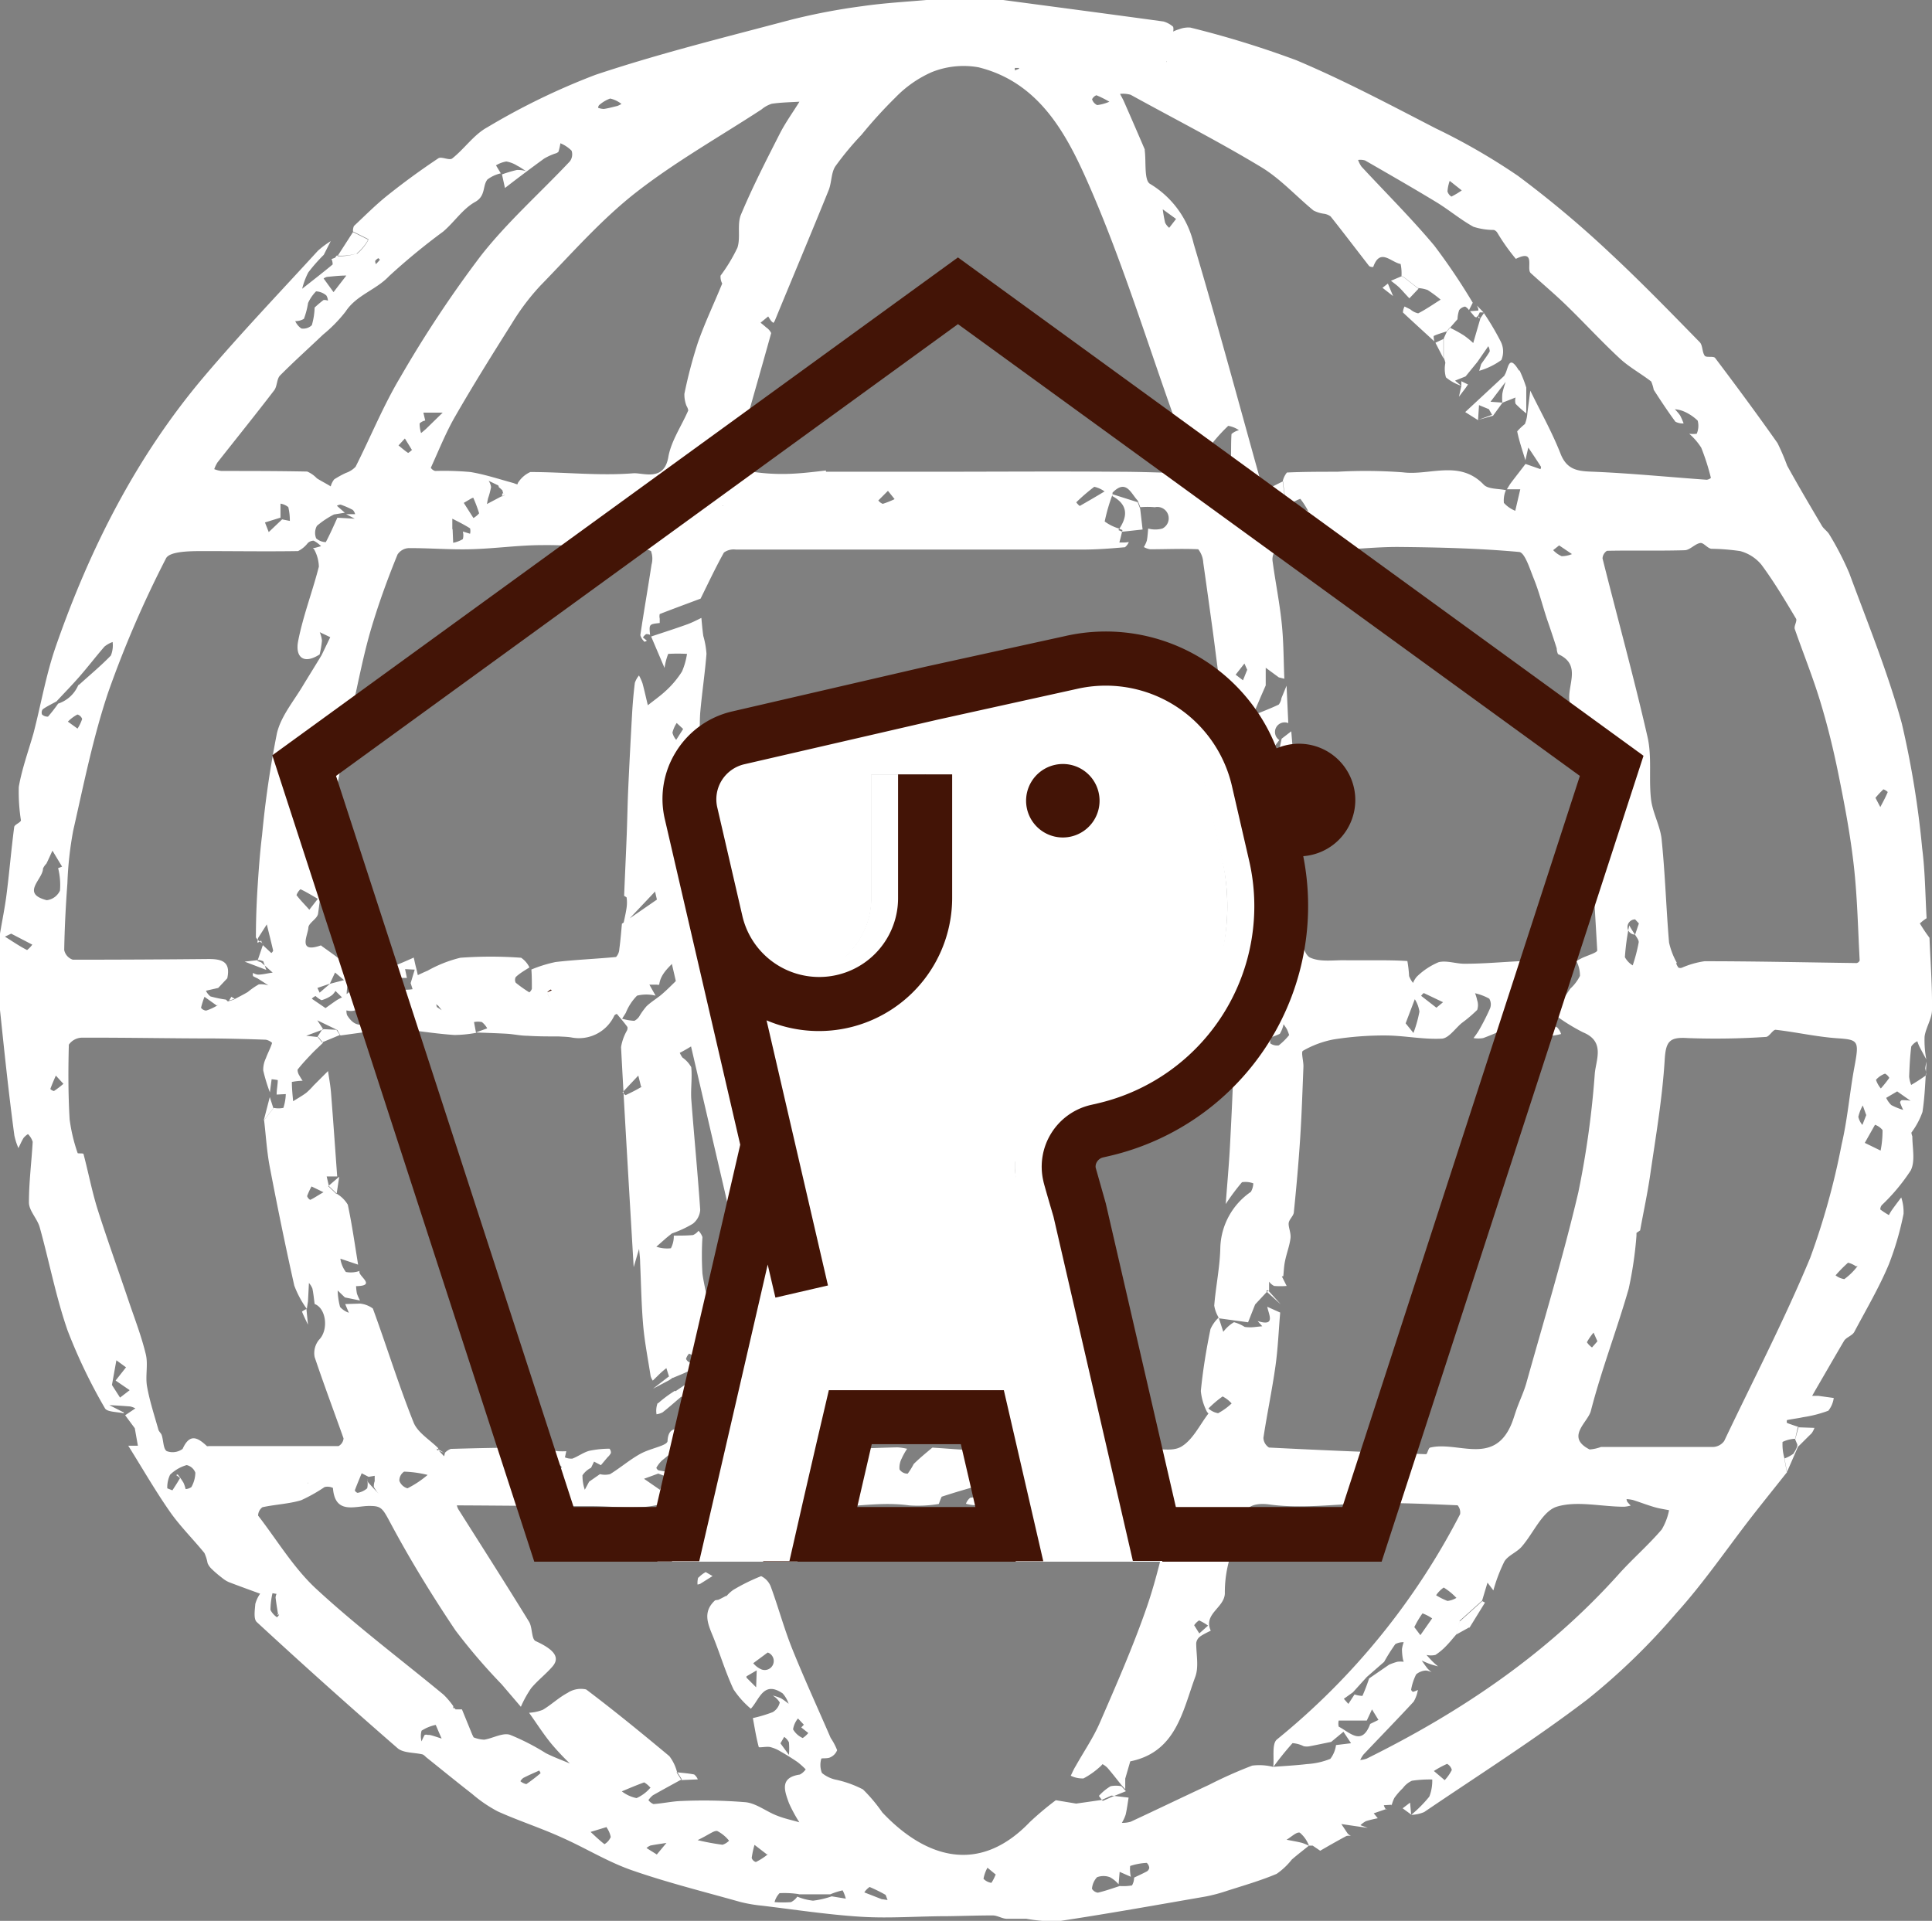
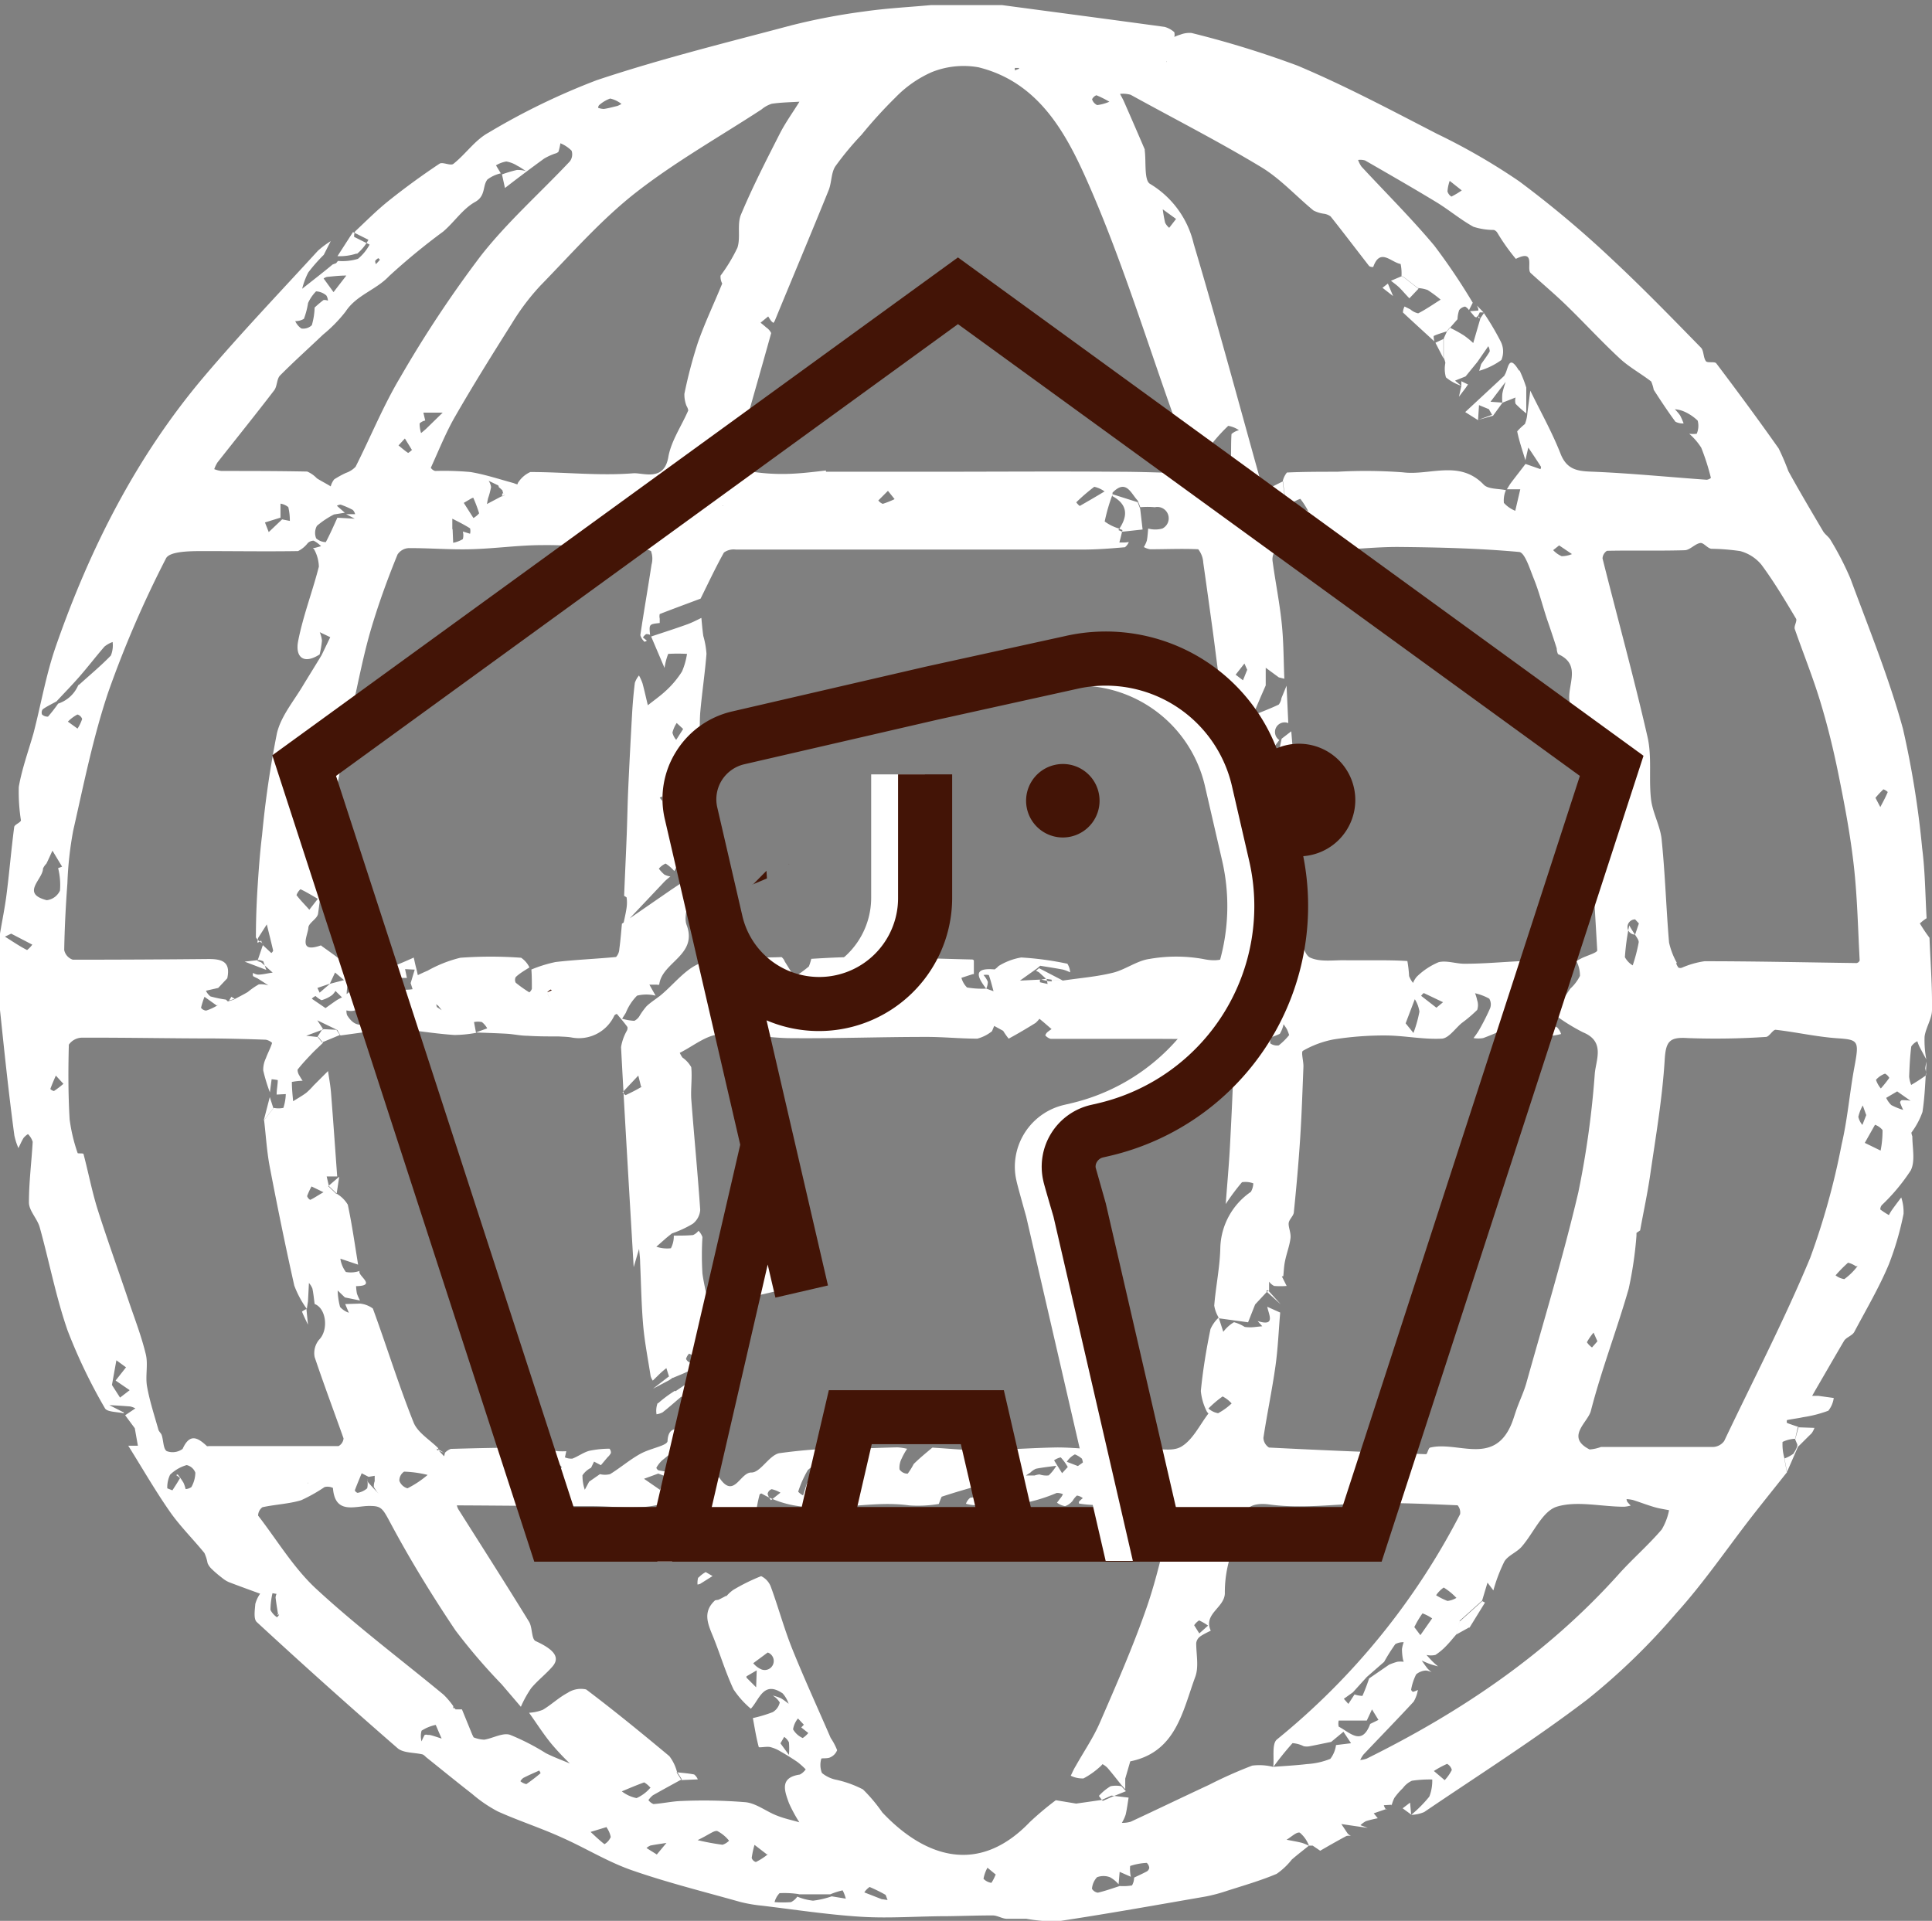
<svg xmlns="http://www.w3.org/2000/svg" id="6fccefad-44f4-4fd2-adac-5e07a36a205e" data-name="design" viewBox="0 0 200.37 199.23">
  <rect x="0" y="0" width="200.37" height="199.23" fill="#808080" stroke="none" />
  <defs>
    <style>.f0d347bf-eeea-4637-bacf-f70c2684d19d{fill:#fff;}.bb881ebf-6911-4ef1-ae76-c4673f6bb0f3{fill:#431406;}</style>
  </defs>
  <title>partnership2</title>
-   <path id="0bb0247f-33f1-4f62-8b11-f2717fec401b" data-name="iSBYGd" class="f0d347bf-eeea-4637-bacf-f70c2684d19d" d="M500.65,1094.78v-7.92c0.23-1.39.52-2.77,0.69-4.16,0.29-2.29.48-4.59,0.78-6.88,0-.27.7-0.49,0.7-0.72a18.93,18.93,0,0,1-.22-3.47c0.33-1.89,1-3.71,1.53-5.58,0.78-3,1.28-6,2.29-8.93,3.54-10.19,8.36-19.72,15.36-28,3.8-4.49,7.87-8.75,11.84-13.09a9.6,9.6,0,0,1,1.33-1l-0.72,1.42a17.19,17.19,0,0,0-1.61,1.83,7.57,7.57,0,0,0-.63,1.69c1.06-.84,2.13-1.66,3.16-2.52a1.29,1.29,0,0,0-.12-0.56l0.36-.13,0.18-.23,0.08,0a5.58,5.58,0,0,0,2-.22,4.92,4.92,0,0,0,1.21-1.48l-1.6-.8a1.16,1.16,0,0,1,.1-0.57c1.15-1.08,2.27-2.21,3.5-3.19,1.69-1.35,3.45-2.63,5.25-3.83,0.33-.22,1.17.27,1.46,0,1.26-1,2.23-2.46,3.61-3.21a71,71,0,0,1,11.23-5.45c6.64-2.22,13.46-3.9,20.23-5.7a65.25,65.25,0,0,1,7.44-1.42c2.33-.34,4.7-0.46,7-0.67h7.38c5.62,0.75,11.25,1.49,16.86,2.26a2.57,2.57,0,0,1,1,.55,1.06,1.06,0,0,1,0,.49,4.3,4.3,0,0,1,.63-0.24,2.63,2.63,0,0,1,1.15-.17,100.64,100.64,0,0,1,11,3.39c4.94,2.08,9.69,4.61,14.46,7.07a65.65,65.65,0,0,1,8.52,4.92,107.92,107.92,0,0,1,9.54,8c3.22,3,6.25,6.12,9.31,9.25,0.32,0.32.23,1,.52,1.41,0.17,0.22.91,0,1.08,0.23,2.2,2.91,4.37,5.85,6.47,8.83a24.58,24.58,0,0,1,1,2.34c1.16,2.11,2.39,4.18,3.61,6.25,0.2,0.33.58,0.56,0.77,0.9a31,31,0,0,1,2.06,4c1.91,5.17,4,10.29,5.45,15.59A96.51,96.51,0,0,1,700,1078c0.31,2.4.32,4.84,0.46,7.26a5.31,5.31,0,0,0-.7.54,17.88,17.88,0,0,0,1,1.49c0.1,2.49.29,5,.26,7.46,0,0.93-.64,1.84-0.77,2.79a10.6,10.6,0,0,0,.18,2.36c-0.25-.46-0.5-0.91-0.74-1.38a4.24,4.24,0,0,1-.19-0.5,1.59,1.59,0,0,0-.63.54c-0.13,1-.18,2.09-0.22,3.14a3.22,3.22,0,0,0,.21.85,17.45,17.45,0,0,0,1.54-1,2.25,2.25,0,0,0-.08-0.7,4.18,4.18,0,0,1,.14-0.71c-0.13,1.74-.16,3.5-0.43,5.22a8.05,8.05,0,0,1-1.15,2.14,1.64,1.64,0,0,0,.1.38c0,1.19.32,2.56-.16,3.53a20,20,0,0,1-3,3.6,0.69,0.69,0,0,0-.16.46,8.37,8.37,0,0,0,.89.58,5.48,5.48,0,0,1,.28-0.48c0.32-.45.66-0.9,1-1.35a4.84,4.84,0,0,1,.24,1.7,31.26,31.26,0,0,1-1.53,5.25c-1,2.39-2.34,4.66-3.58,7-0.21.39-.84,0.55-1.07,0.94-1,1.7-2,3.44-3,5.16l-0.3.53c0.22,0,.43,0,0.65,0l1.59,0.22a2.72,2.72,0,0,1-.56,1.32,12.87,12.87,0,0,1-2.6.67c-0.56.12-1.13,0.19-1.69,0.3a0.53,0.53,0,0,0,0,.3c0.39,0.15.8,0.28,1.2,0.42l-0.33,1.22a3.3,3.3,0,0,0-1.33.33,5.27,5.27,0,0,0,.2,1.71l0.27,1.42c-1.21,1.53-2.44,3.05-3.64,4.59-2.61,3.36-5,6.89-7.86,10.05a67.84,67.84,0,0,1-9.19,8.92c-5.45,4.16-11.27,7.84-16.95,11.7a3.8,3.8,0,0,1-1.34.29v0a13.34,13.34,0,0,0,1.88-1.9,4.52,4.52,0,0,0,.3-1.77,12.91,12.91,0,0,0-2.11.13,2.44,2.44,0,0,0-.94.77,6.92,6.92,0,0,0-.87,1,3.45,3.45,0,0,0-.3.83,0.74,0.74,0,0,0,0-.11l-0.8.05a1.19,1.19,0,0,0,.2.41c0.09,0.08.27,0.06,0,0l-1.25.43,0.42,0.51a11.85,11.85,0,0,0-1.22.3,2.53,2.53,0,0,0-.58.42l0.76,0.28-1.39-.2-1.35-.2c0.22,0.32.43,0.65,0.67,1a1.38,1.38,0,0,0,.34.24,1.1,1.1,0,0,0-.48,0c-0.91.49-1.81,1-2.72,1.53l-0.78-.53h-0.39a3.25,3.25,0,0,0-.94-1.34c-0.33-.12-0.91.46-1.38,0.73,0.53,0.1,1.07.19,1.59,0.32a4.7,4.7,0,0,1,.72.3c-0.59.48-1.2,0.94-1.77,1.44a7.2,7.2,0,0,1-1.57,1.48c-1.64.69-3.36,1.19-5.06,1.73a17.26,17.26,0,0,1-2.31.62c-5.08.88-10.16,1.79-15.26,2.56a16.1,16.1,0,0,1-3.32-.25c-0.68,0-1.37,0-2,0-0.51,0-1-.35-1.5-0.35-1.58,0-3.16.06-4.74,0.08-3,0-5.93.24-8.87,0.06-3.44-.21-6.87-0.74-10.3-1.15a15.17,15.17,0,0,1-2.31-.4c-3.75-1.06-7.54-2-11.21-3.28-2.5-.87-4.79-2.3-7.23-3.38-2.19-1-4.47-1.73-6.65-2.71a14,14,0,0,1-2.67-1.82c-1.62-1.26-3.21-2.56-4.81-3.84a1.08,1.08,0,0,0-.33-0.26c-0.88-.21-2-0.13-2.6-0.65q-7.4-6.43-14.6-13.08c-0.35-.32-0.2-1.25-0.15-1.88a3.32,3.32,0,0,1,.5-1.06c-1.07-.39-2.15-0.78-3.22-1.19a2.84,2.84,0,0,1-.7-0.43c-0.38-.29-0.75-0.6-1.09-0.93a1.87,1.87,0,0,1-.44-0.61,4.37,4.37,0,0,0-.33-1.06c-1.18-1.45-2.53-2.78-3.59-4.3-1.54-2.21-2.88-4.55-4.31-6.83l1,0-0.32-1.81-1-1.35,1.06-.71a2.11,2.11,0,0,0-.53-0.2c-0.72-.06-1.44-0.1-2.17-0.14l1.49,0.76a0.27,0.27,0,0,1,0,.09c-0.67-.16-1.73-0.12-1.95-0.53a56,56,0,0,1-3.87-8.06c-1.21-3.48-1.9-7.14-2.89-10.7-0.25-.9-1.11-1.71-1.12-2.57,0-2.1.27-4.2,0.39-6.3a1.92,1.92,0,0,0-.49-0.8,2,2,0,0,0-.45.39c-0.21.34-.36,0.7-0.54,1.06a6.76,6.76,0,0,1-.42-1.31C501.54,1103.35,501.1,1099.06,500.65,1094.78Zm27.09-7.2h0l0.07,0.24v0a1.61,1.61,0,0,1-.62-0.57c0-1.68.06-3.37,0.16-5,0.12-1.87.25-3.75,0.48-5.61a103.17,103.17,0,0,1,1.54-10.56c0.42-1.79,1.77-3.37,2.73-5,0.61-1,1.27-2.06,1.9-3.1l0.9-1.87-1.09-.52a3,3,0,0,1,.23.88,10.72,10.72,0,0,1-.24,1.43c-1.72,1.1-2.54.21-2.23-1.38,0.51-2.62,1.49-5.14,2.15-7.73a3.93,3.93,0,0,0-.46-1.73,0.77,0.77,0,0,0-.16-0.21,1,1,0,0,0,.2,0l0.65-.18a3.22,3.22,0,0,0-.77-0.57,0.89,0.89,0,0,0-.62.26,2.89,2.89,0,0,1-1,.82c-3.26.05-6.52,0-9.78,0-1.36,0-3.56,0-3.92.77a110.56,110.56,0,0,0-6,13.91c-1.56,4.66-2.53,9.52-3.62,14.32a36.81,36.81,0,0,0-.6,5.45c-0.17,2.31-.29,4.62-0.33,6.93a1.34,1.34,0,0,0,.89,1q7.05,0,14.1-.07c1.45,0,2.28.33,1.92,2l-0.94,1-1.27.29a1.57,1.57,0,0,0,.47.59,12.47,12.47,0,0,0,1.6.33l0.2,0.19,0.59-.18c0.5-.27,1-0.51,1.48-0.8a7.8,7.8,0,0,1,1.14-.79,2.42,2.42,0,0,1,1,.11c-0.38-.25-0.76-0.5-1.15-0.74a3.37,3.37,0,0,1-.45-0.23,0.68,0.68,0,0,1,0-.33,1.33,1.33,0,0,0,.49.18c0.52,0,1-.14,1.55-0.21l-1.2-1.07-0.38-.13,0.56-1.65h0l0.88,0.82a0.6,0.6,0,0,0,.19-0.25c-0.21-.91-0.44-1.81-0.66-2.72l-0.91,1.42-0.07.46h0.08Zm142.63,30.34v0.27a39.59,39.59,0,0,1-.81,5.51c-1.22,4.25-2.82,8.39-3.92,12.66-0.31,1.2-2.66,2.71-.13,4a4.23,4.23,0,0,0,1.18-.26c3.88,0,7.77,0,11.65,0a1.49,1.49,0,0,0,1.13-.62c3-6.31,6.24-12.55,8.92-19a75.58,75.58,0,0,0,3.26-11.77c0.62-2.65.83-5.38,1.33-8.06s0.41-2.79-1.77-2.94-4.27-.64-6.41-0.88c-0.3,0-.66.73-1,0.74a78.61,78.61,0,0,1-8.13.12c-1.85-.12-2.25.32-2.37,2.21-0.24,4-.93,8-1.5,11.93-0.28,1.95-.7,3.87-1.05,5.81l-0.37.25v0ZM529.6,1157.51l-0.12-.09c-0.09-.57-0.18-1.13-0.25-1.7a1.08,1.08,0,0,1,.1-0.38l-0.42-.07a8.14,8.14,0,0,0-.21,1.73,2,2,0,0,0,.69.77Zm23.15-116.64-0.2-.18a0.37,0.37,0,0,0-.14-0.1l-0.08-.22-1-.48a1.63,1.63,0,0,1,.25.65,8.1,8.1,0,0,1-.31,1.16c-0.05.2-.08,0.4-0.12,0.6l1.38-.73,0.19-.09,0.28-.11-0.18-.23,0,0Zm-4.95,126.31,0.1,0.14h0l0.66,0,1.07,2.62,0.14,0.28a3.22,3.22,0,0,0,1.1.24c0.9-.14,1.89-0.74,2.66-0.51a23.66,23.66,0,0,1,3.73,1.91c0.81,0.41,1.66.72,2.49,1.07a26.76,26.76,0,0,1-1.88-2c-0.83-1-1.57-2.17-2.35-3.26a4.61,4.61,0,0,0,1.43-.31c0.89-.53,1.65-1.27,2.56-1.75a2.5,2.5,0,0,1,1.93-.36c2.94,2.22,5.8,4.56,8.63,6.92a4.57,4.57,0,0,1,.78,1.59l0.51,0.81c-1,.55-2,1.09-3,1.66a2.34,2.34,0,0,0-.46.5,1.27,1.27,0,0,0,.52.41c1-.07,2-0.3,2.94-0.32a52.94,52.94,0,0,1,6.64.13c1.13,0.13,2.17,1,3.29,1.41,0.73,0.29,1.51.45,2.26,0.67a15.11,15.11,0,0,1-1.08-2c-0.45-1.25-1-2.64,1.13-2.95a1.69,1.69,0,0,0,.61-0.54,8.49,8.49,0,0,0-.85-0.76c-0.57-.39-1.15-0.75-1.75-1.09a3.75,3.75,0,0,0-1.11-.47c-0.39-.07-1.13.1-1.16,0-0.27-1-.42-2-0.61-3a13.94,13.94,0,0,0,2.07-.62,1.56,1.56,0,0,0,.72-1,2.21,2.21,0,0,0-.73-0.72,5.36,5.36,0,0,1,.86.29,6.78,6.78,0,0,1,.79.57,3.06,3.06,0,0,0-.62-1.08c-2-1.36-2.4.64-3.3,1.59a9.43,9.43,0,0,1-1.79-2c-0.81-1.72-1.36-3.56-2.07-5.34-0.54-1.34-1.22-2.65.15-3.9a1.61,1.61,0,0,1,.32-0.05c0.27-.12.53-0.26,0.79-0.4H576a4,4,0,0,1,.69-0.63,20,20,0,0,1,2.9-1.43,2,2,0,0,1,1,1.09c0.78,2.12,1.37,4.32,2.21,6.42,1.26,3.13,2.67,6.19,4,9.27a6.41,6.41,0,0,1,.67,1.27,1.35,1.35,0,0,1-.73.75c-0.26.14-.9,0.06-0.91,0.13a2.28,2.28,0,0,0,.06,1.48,3.35,3.35,0,0,0,1.49.71,11.24,11.24,0,0,1,2.77,1,16.53,16.53,0,0,1,2,2.38c4.16,4.42,9.81,6.74,15.31,1a32.08,32.08,0,0,1,2.69-2.26l2.11,0.35,2.66-.38,1-.45,1.78,0.21c-0.1.59-.17,1.19-0.31,1.78a4.47,4.47,0,0,1-.39.84,3.12,3.12,0,0,0,.92-0.12c2.71-1.26,5.4-2.56,8.11-3.82a46.32,46.32,0,0,1,4.49-2,5.8,5.8,0,0,1,2.15.13c1.18-.09,2.37-0.15,3.54-0.29a7.63,7.63,0,0,0,2.41-.54,3,3,0,0,0,.59-1.43l1.56-.19-0.79-1.19-1.27,1.05c-0.74.15-1.48,0.31-2.22,0.45a1.59,1.59,0,0,1-.63,0,3.08,3.08,0,0,0-1.16-.32,31,31,0,0,0-2,2.48c0.11-1-.16-2.41.38-2.86a73.37,73.37,0,0,0,19-23.37,1.16,1.16,0,0,0-.26-0.92c-2.75-.12-5.51-0.25-8.26-0.23-3.75,0-7.56.65-11.22,0.15s-2.71,2.5-3.52,3.91a12.38,12.38,0,0,0-1.14,5.34c-0.08,1.49-2.25,2.09-1.46,3.84,0,0-.75.34-1.1,0.6a1,1,0,0,0-.41.68c0,1.17.29,2.47-.1,3.51-1.32,3.59-2,7.8-6.74,8.76l-0.52,1.79,0,1.1-0.41-.45c-0.46-.58-0.92-1.17-1.4-1.73a2,2,0,0,0-.55-0.42s-0.17.21-.28,0.29a8.29,8.29,0,0,1-1.69,1.19,2.74,2.74,0,0,1-1.32-.28c0.17-.35.32-0.7,0.51-1,0.84-1.5,1.83-2.94,2.51-4.51,1.7-3.91,3.42-7.83,4.82-11.85,1.13-3.23,1.83-6.6,2.67-9.92a1,1,0,0,0-.6-0.73c-1.58-.07-3.16,0-4.75-0.05a2,2,0,0,1-.59-0.16,0.36,0.36,0,0,1,0-.18l0.86-2a7.27,7.27,0,0,0,.8-1,2.07,2.07,0,0,0-.48-0.57l-0.66,1.26-1.88,2.07a1.47,1.47,0,0,1-.54.56,12.36,12.36,0,0,1-1.81-.15,0.3,0.3,0,0,1,0-.21,4.19,4.19,0,0,1,.39-0.35,1.26,1.26,0,0,0-.61-0.27,2.27,2.27,0,0,0-.45.55,1.77,1.77,0,0,1-.78.55,2,2,0,0,1-.84-0.36l0.48-.63a2.42,2.42,0,0,0,.14-0.25,1.51,1.51,0,0,0-.65-0.13,17.2,17.2,0,0,1-2.8.92c-1.89.23-3.81,0.26-5.72,0.35a4.18,4.18,0,0,1-.89-0.15,1.43,1.43,0,0,1,.44-0.62c0.5-.09,1,0,1.53-0.09a1,1,0,0,0,.49-0.72,0.88,0.88,0,0,0-.47-0.62c-1.52.39-3,.83-4.51,1.32a8,8,0,0,0-.29.75,12.92,12.92,0,0,1-3.08.15c-5.08-.71-10.41,1.62-15.31-1.23a0.25,0.25,0,0,0-.2.11,14.26,14.26,0,0,0-.48,3.6c0.18,1.61.22,1.76-1.21,1.6a2.21,2.21,0,0,0-.84.22c-0.9.3-1.79,0.68-2.71,0.89-2.58.59-2.42-1.45-2.92-3-0.34-1,.39-3-2.26-2.28-2.19.56-4.63,0.17-7,.17-4.55,0-9.11-.06-13.66-0.08l-0.32,0a2,2,0,0,0,.14.38c2.46,3.89,4.94,7.77,7.35,11.69,0.36,0.59.24,1.78,0.67,2,1.89,0.86,2.59,1.68,1.76,2.64-0.69.8-1.55,1.45-2.22,2.26a11.42,11.42,0,0,0-1.06,1.92l-2-2.34a60.8,60.8,0,0,1-4.78-5.58c-2.37-3.53-4.61-7.17-6.62-10.91-0.91-1.69-1-2-2.23-2-1.46-.05-3.65,1-3.86-1.87a1.28,1.28,0,0,0-.87-0.09,16.27,16.27,0,0,1-2.44,1.37c-1.28.38-2.66,0.43-4,.72a1.09,1.09,0,0,0-.45.87c2,2.59,3.7,5.46,6.06,7.63,4.19,3.87,8.78,7.31,13.18,10.95a8.46,8.46,0,0,1,1,1.18l0,0.22h0Zm110.52-74.83,0.31,0.33,0.61,0.48h0l0.25,0.37-2.28,1.35-0.72,1.14-0.45.75,1.35-.28c-1,.4-1.93.84-2.92,1.2a3,3,0,0,1-1,0,8.27,8.27,0,0,0,.54-0.77,24.12,24.12,0,0,0,1.18-2.32,1.15,1.15,0,0,0-.09-1,5.65,5.65,0,0,0-1.47-.56,4.43,4.43,0,0,1,.22.73,1.57,1.57,0,0,1,0,1,14.55,14.55,0,0,1-1.6,1.36c-0.69.57-1.35,1.58-2.07,1.62-1.93.1-3.88-.32-5.82-0.33a33.42,33.42,0,0,0-5.4.41,10.17,10.17,0,0,0-3.18,1.18c-0.22.12,0.07,1.08,0.05,1.65-0.1,2.48-.18,5-0.34,7.45s-0.39,5.07-.65,7.6c0,0.41-.5.77-0.54,1.18s0.25,1,.19,1.55c-0.1.81-.41,1.58-0.57,2.39-0.11.51-.12,1-0.18,1.57l-0.15,0,0.5,1a8,8,0,0,1-1.3,0,1.43,1.43,0,0,1-.52-0.45l0,0.94-0.2.09-1.25,1.34-0.73,1.85-3-.41a3.49,3.49,0,0,1-.51-1.32c0.16-2,.59-4,0.63-6a7.28,7.28,0,0,1,3.17-5.8,1.87,1.87,0,0,0,.25-0.88,2.3,2.3,0,0,0-1.17-.12,22.27,22.27,0,0,0-1.69,2.27c0.15-2,.32-3.88.43-5.8,0.17-3.21.33-6.41,0.41-9.62a2.28,2.28,0,0,0-.62-1.59c-3.26-.13-6.53-0.13-9.8-0.13-2.86,0-5.72,0-8.58,0a1.16,1.16,0,0,1-.55-0.36,0.78,0.78,0,0,1,.19-0.31,4.32,4.32,0,0,1,.46-0.34c-0.42-.36-0.83-0.73-1.26-1.07a3,3,0,0,1-.4.43c-0.92.57-1.84,1.12-2.79,1.63a7.53,7.53,0,0,1-.57-0.81l-0.93-.51-0.23.55a4.13,4.13,0,0,1-1.52.77c-1.8,0-3.6-.19-5.4-0.18-4.63,0-9.26.17-13.89,0.13-2.49,0-5-.59-7.46-0.4-1.41.11-2.74,1.24-4.11,1.92a2.73,2.73,0,0,0,.28.49,3,3,0,0,1,.91,1c0.11,1.08-.06,2.19,0,3.28,0.29,3.84.67,7.68,0.93,11.52a2,2,0,0,1-.77,1.44,11.12,11.12,0,0,1-2.16,1c-0.21.17-.42,0.33-0.62,0.5l-1,.88a3.48,3.48,0,0,0,1.51.16,2.69,2.69,0,0,0,.3-1.31c0.68,0,1.37,0,2-.06a1.49,1.49,0,0,0,.56-0.44,1.68,1.68,0,0,1,.41.65,31.35,31.35,0,0,0,0,3.79c0.27,1.89.87,3.74,1.13,5.63a10.46,10.46,0,0,1-.31,2.87c0,0.2-.37.5-0.32,0.55a3.76,3.76,0,0,0,.71.56l0.54,0.4-1.5,1.46-0.17-.61c0.11-.49.48-1.2,0.29-1.43a6.11,6.11,0,0,0-1.76-1.13,1.43,1.43,0,0,0-.31.54,0.68,0.68,0,0,0,.37.37,1.33,1.33,0,0,0,.46.07,1.48,1.48,0,0,1-.3.69c-0.6.33-1.25,0.57-1.88,0.84l-0.41-.12-0.28-.89c-0.22.18-.44,0.36-0.64,0.55s-0.51.5-.77,0.75a1.75,1.75,0,0,1-.22-0.46c-0.27-1.73-.61-3.46-0.77-5.2-0.19-2.16-.22-4.34-0.32-6.52,0-.5-0.07-1-0.11-1.49l-0.56,1.9c-0.47-8-.92-15.43-1.31-22.82a5.08,5.08,0,0,1,.6-1.7,0.58,0.58,0,0,0,.06-0.39c-0.34-.47-0.72-0.91-1.09-1.35a0.46,0.46,0,0,0-.26.15,4.05,4.05,0,0,1-4.49,2.28c-0.42-.07-0.86-0.07-1.29-0.1,0,0-.05,0-0.08,0-1.05,0-2.11,0-3.16-.07-0.72,0-1.44-.17-2.16-0.21-1.06-.06-2.12-0.09-3.19-0.13l1.18-.43a2.24,2.24,0,0,0-.55-0.65,2,2,0,0,0-.82,0l0.21,1.12a13.17,13.17,0,0,1-2.23.22c-1.53-.1-3.05-0.32-4.58-0.51a5.8,5.8,0,0,0-1.25-.23c-2,.23-4,0.52-6,0.79l-0.33-.57-2.07-1,0.62,0.94,0,0-1.77.66,1.27,0.14,0.47,0.59c-0.37.36-.75,0.7-1.11,1.07-0.53.56-1.06,1.11-1.53,1.72a1.15,1.15,0,0,0,.21.64,4.74,4.74,0,0,0,.32.51,0.31,0.31,0,0,0-.12,0,6.89,6.89,0,0,0-1,.12c0,0.67.07,1.34,0.13,2,0.46-.29.93-0.55,1.36-0.87a7.39,7.39,0,0,0,.76-0.76l1.5-1.5c0.11,0.75.25,1.5,0.31,2.25,0.23,2.89.43,5.79,0.64,8.68l-1.09,0,0.23,1,0.87,0.83a3.25,3.25,0,0,1,1.09,1.1c0.44,2.06.73,4.15,1.07,6.22l-1.84-.62a3,3,0,0,0,.57,1.38,2.77,2.77,0,0,0,1.43-.11c-0.3.48,1.87,1.55-.37,1.58a4.89,4.89,0,0,0,.09.78,4.8,4.8,0,0,0,.32.71l-1.57-.32-0.75-.72a7.36,7.36,0,0,0,.25,1.71,2.19,2.19,0,0,0,.91.6l-0.38-.9,1.55-.05a2.72,2.72,0,0,1,1.32.51c1.44,3.93,2.67,7.93,4.22,11.81,0.42,1.06,1.68,1.8,2.56,2.68v0.19l0.61,0.65,0.09-.37,0,0a1.57,1.57,0,0,1,.61-0.4c2.59-.07,5.18-0.14,7.77-0.12,1.12,0,2.23.24,3.35,0.36a7.44,7.44,0,0,0,.85,0l-0.14.64a1.71,1.71,0,0,0,.77.13c0.6-.23,1.14-0.64,1.75-0.81a10.53,10.53,0,0,1,2.1-.22,0.61,0.61,0,0,1,.15.44,1.47,1.47,0,0,1-.35.45l-0.69.82-0.71-.37-0.31.64a2.3,2.3,0,0,0-.89.78,4.45,4.45,0,0,0,.24,1.5l0.45-.84,1.12-.78a2.2,2.2,0,0,0,1.05,0c1.06-.65,2-1.47,3.11-2.09s2.82-.85,2.85-1.34c0.11-1.89,1.44-1,2.22-1.33l0.61,0.16a1,1,0,0,1-.09.52c-1.09.9-2.21,1.76-3.31,2.66a3.2,3.2,0,0,0-.59.76,0.46,0.46,0,0,0,.24.27c1,0.18,2,.34,3,0.51l-0.45.63a3.86,3.86,0,0,0,1.16.25,1.75,1.75,0,0,0,.4-0.75c0.76,0,1.95-.22,2.21.16,1.51,2.2,2.12-.62,3.31-0.58,0.93,0,1.81-1.76,2.86-2a56,56,0,0,1,7-.53l-0.09,1.54a3,3,0,0,1,.76-0.22,2.26,2.26,0,0,1,.68.21,3.1,3.1,0,0,0-.33-0.57c-0.27-.31-0.58-0.58-0.88-0.87,1.71-.06,3.43-0.13,5.14-0.17a6.15,6.15,0,0,1,1,.15,6.65,6.65,0,0,0-.56,1,2.05,2.05,0,0,0-.23,1.14,1,1,0,0,0,.85.44,7.22,7.22,0,0,0,.62-1c0.6-.6,1.27-1.14,1.92-1.69a0.41,0.41,0,0,1,.17,0c1.57,0.09,3.13.26,4.7,0.24,2.71,0,5.41-.23,8.12-0.27,1.55,0,3.1.19,4.64,0.21s2.85-.1,4.27-0.13,2.91,0.42,3.91-.15c1.21-.7,1.92-2.25,2.84-3.45,0,0-.16-0.16-0.19-0.25a5.89,5.89,0,0,1-.6-2.08c0.21-2.15.56-4.29,1-6.42a3.71,3.71,0,0,1,.85-1.2l0.48,1.48a3.74,3.74,0,0,1,1.11-1,4,4,0,0,1,1.11.49,4.18,4.18,0,0,0,1.14,0l0.68-.07-0.48-.54c1.9,0.6,1.15-.67,1-1.48l1.34,0.6c-0.16,1.85-.23,3.72-0.49,5.55-0.35,2.49-.88,5-1.25,7.45a1.25,1.25,0,0,0,.58,1c5.43,0.28,10.86.5,16.29,0.69,0.13,0,.23-0.63.41-0.68,2.82-.7,6.52,1.87,8.38-2.3,0.27-.61.44-1.28,0.68-1.91,0.31-.83.69-1.64,0.93-2.49,1.84-6.58,3.83-13.13,5.39-19.78a94.94,94.94,0,0,0,1.71-12.35c0.14-1.44,1.07-3.3-1.21-4.24a20.25,20.25,0,0,1-3.07-1.92,0.7,0.7,0,0,1-.13-0.16,0.53,0.53,0,0,0,.25-0.08c0.55-.79,1.08-1.59,1.62-2.38a4.51,4.51,0,0,0,1-1.32,3.29,3.29,0,0,0-.33-1.46l-1,.42,1.5-.79c0.56-.28,1.64-0.58,1.62-0.82-0.32-5.65-.66-11.31-1.22-16.95a55.94,55.94,0,0,0-1.61-8.68c-0.45-1.69,1.37-3.95-1.24-5.1a1.53,1.53,0,0,1-.13-0.59c-0.32-1-.65-2-1-3l-0.11-.34c-0.41-1.28-.75-2.6-1.25-3.84-0.41-1-.94-2.77-1.54-2.82-4.18-.38-8.38-0.48-12.58-0.52-2.33,0-4.66.27-7,.33-1.12,0-2.24-.24-3.35-0.24a8.67,8.67,0,0,0-2.41.38,1.46,1.46,0,0,0-.22,1.07c0.29,2.13.72,4.25,0.94,6.39,0.2,1.9.19,3.83,0.27,5.74l-0.57-.14-1.36-1,0,1.83-0.49,1.12-0.85,2c0.9-.37,1.81-0.71,2.69-1.13a1.43,1.43,0,0,0,.28-0.67l0.53-1.29,0.18,3.88a1,1,0,0,0-.93,1.76l-1.56,2.06,0.45,0.46a2.26,2.26,0,0,0-.75.6,7.81,7.81,0,0,0-.6,1.9,7.14,7.14,0,0,0,.06,1.54c0.35-.28.72-0.53,1-0.84a1.36,1.36,0,0,0,.19-0.53c0.27-.78.57-1.54,0.79-2.33,0.26-1,.45-2,0.66-3l1-.77c0.35,4.33.77,8.65,1,13,0.14,2.55-.08,5.11,0,7.67,0,1,.32,2.5.95,2.8,1.07,0.5,2.5.24,3.78,0.28,0.89,0,1.79,0,2.68,0,1.21,0,2.43,0,3.63.08a13.08,13.08,0,0,1,.18,1.56,2.56,2.56,0,0,0,.41.71,2.16,2.16,0,0,1,.41-0.67,7.27,7.27,0,0,1,2.24-1.48c0.85-.21,1.83.18,2.75,0.16,1.93,0,3.85-.18,5.78-0.27a0.35,0.35,0,0,1,.25.09,0.79,0.79,0,0,1-.07.33l-0.55,1.6,0.12,0.63h0Zm-48.58-.54,0-.09,1.18,0c1.72-.26,3.48-0.39,5.16-0.81,1.3-.32,2.48-1.25,3.79-1.43a16,16,0,0,1,5.52,0c3.6,0.78,3.44-1.87,3.56-3.83,0.14-2.34-.38-4.72-0.48-7.09,0-.77.46-1.55,0.46-2.33,0-1.83-.22-3.67-0.26-5.5,0-1.61.07-3.23,0.12-4.85l-0.09-.09-0.41-2.07,0.39-1-0.92-.32a2.71,2.71,0,0,1-.52-0.86c-0.3-2-.53-4-0.8-6-0.33-2.39-.66-4.79-1-7.17a2.47,2.47,0,0,0-.52-1.38c-1.66-.08-3.33,0-5,0a2,2,0,0,1-.64-0.23,3.12,3.12,0,0,0,.31-0.67c0.08-.41.1-0.84,0.14-1.25a2.75,2.75,0,0,0,1.47,0,1.18,1.18,0,0,0-.78-2.21,8,8,0,0,0-1.51,0l-0.26-.68c-0.72-.76-1.2-2.28-2.62-0.83v0.2a18.23,18.23,0,0,0-.81,2.79,4.88,4.88,0,0,0,1.44.72l0.4,0.17c-0.06.24-.11,0.48-0.17,0.72s-0.1.38-.15,0.57c0.17,0,.35,0,0.52,0a4.28,4.28,0,0,0,.46-0.05,1.3,1.3,0,0,1-.4.54c-1.38.12-2.77,0.23-4.16,0.24-3.81,0-7.62,0-11.44,0s-7.71,0-11.57,0c-4.4,0-8.8,0-13.2,0a1.72,1.72,0,0,0-1.22.31c-0.87,1.56-1.63,3.18-2.42,4.78-1.41.53-2.83,1.05-4.24,1.6a1.08,1.08,0,0,0,0,.47c0,0.16,0,.46,0,0.46-1.11.12-1.11,0.12-1,1.23h0a0.86,0.86,0,0,0-.41-0.08,1.23,1.23,0,0,0-.33.35l0.41,0.33a1.38,1.38,0,0,1-.24.12,1.45,1.45,0,0,1-.44-0.69c0.36-2.44.79-4.87,1.16-7.31a2.29,2.29,0,0,0-.06-1.42,2.2,2.2,0,0,0-1.27-.18c-1.12-.06-2.24-0.1-3.36-0.15-2.2-.1-4.4-0.31-6.6-0.28-2.52,0-5,.37-7.56.43-2.11.05-4.23-.13-6.34-0.12a1.48,1.48,0,0,0-1.15.66c-1,2.45-1.9,4.92-2.66,7.44-0.67,2.22-1.15,4.5-1.64,6.77-0.65,3-1.22,6.09-1.84,9.13-0.29,1.42-.58,2.85-1,4.25a5.11,5.11,0,0,1-.8,1.28c2.34,0.19-.32.91,0.13,1.39a2,2,0,0,1,.13,1l0,0.18c-0.08.77-.17,1.55-0.24,2.32a30.29,30.29,0,0,1-.33,3.53c-0.11.53-1,.94-1,1.44-0.06.79-1.13,2.67,1.29,1.82a0.33,0.33,0,0,1,.14.1c0.7,0.5,1.41,1,2.08,1.53a1.44,1.44,0,0,1,.18.69l0.94,0.93a2.15,2.15,0,0,0-.51.62,6.32,6.32,0,0,0-.15,1.18l2.29-1.8,0.81-.57c0.49-.14,1-0.24,1.47-0.42,0.81-.3,1.6-0.64,2.39-1,0.08,0.35.15,0.7,0.23,1s0.13,0.54.19,0.82c0.33-.15.65-0.31,1-0.45a13.35,13.35,0,0,1,3.41-1.35,42.82,42.82,0,0,1,6.31,0,2.56,2.56,0,0,1,.86,1c-0.48.31-1,.6-1.42,1a0.61,0.61,0,0,0,0,.59,13.25,13.25,0,0,0,1.41,1,0.85,0.85,0,0,0,.26-0.37c0-.68,0-1.36-0.05-2a13.85,13.85,0,0,1,2.52-.78c2.08-.24,4.17-0.32,6.26-0.52a1.29,1.29,0,0,0,.34-0.82c0.12-.87.19-1.75,0.27-2.63l5.09-3.51,1.27-.85a3.22,3.22,0,0,1,.59,1.22c0,1.1-.58,2.34-0.24,3.27,1.18,3.15-2.57,3.84-2.84,6.19a0.53,0.53,0,0,1-.25,0H568l0.64,1.14a4,4,0,0,0-1.92,0,5.35,5.35,0,0,0-1.17,1.79l-0.38.6a5.21,5.21,0,0,0,1.27.22,1.33,1.33,0,0,0,.58-0.58,7.6,7.6,0,0,1,.69-0.94c0.43-.4.93-0.72,1.4-1.08,1.47-1.2,2.77-3,4.44-3.46,2.59-.68,5.43-0.43,8.16-0.55a1.09,1.09,0,0,1,.33.46l1,1.61a15,15,0,0,0,1.5-1.1,6,6,0,0,0,.25-0.79c1.69-.1,3.38-0.2,5.07-0.18,3.87,0,7.75.16,11.62,0.25a0.23,0.23,0,0,1,.17.1c0,0.47,0,.95,0,1.42a0.28,0.28,0,0,0-.12,0l-1.17.38a2.26,2.26,0,0,0,.58,1,9.08,9.08,0,0,0,2,.12l0.75,0.27c-0.16-.56-0.29-1.13-0.49-1.68a1.56,1.56,0,0,0-.55,0,2.48,2.48,0,0,1,.45.71,1.74,1.74,0,0,1-.17.71c-0.89-1.18-1.45-2.21.88-2a2.66,2.66,0,0,0,.4-0.35,6.53,6.53,0,0,1,2.35-.89,32.06,32.06,0,0,1,4.79.65,1.85,1.85,0,0,1,.28.82,0.12,0.12,0,0,1,0,.07,4.5,4.5,0,0,0-.72-0.28c-0.79-.15-1.58-0.27-2.38-0.4l-0.32.27-1.78,1.27,2.21-.11,0.74,0.17Zm-3.41-94.66v-0.08h-0.43l0,0.25Zm-60.22,97.2-0.23-.17,0.08,0.29,0.5,0.33Zm-9.56-51h0.93a1,1,0,0,0-.24-0.44,9.1,9.1,0,0,0-1.26-.55,0.81,0.81,0,0,0-.39.12l0.82,0.72-1.12.18a9,9,0,0,0-1.77,1.18,1.51,1.51,0,0,0-.08,1.3,1.57,1.57,0,0,0,1,.39c0.44-.82.81-1.68,1.2-2.53l1.8,0.1Zm41.52,120.54a1.13,1.13,0,0,0,0,.14l1,1,0.06-1.76Zm-39.34-20.46a0.89,0.89,0,0,0,.1.34c0.36,0.41.73,0.8,1.1,1.19a3.7,3.7,0,0,1-.51-0.72,1.53,1.53,0,0,1,.09-0.59c0-.18,0-0.37,0-0.56l-0.63.11-0.72-.37c-0.24.59-.49,1.18-0.71,1.77a0.48,0.48,0,0,0,.28.26,2.06,2.06,0,0,0,1-.47A1.92,1.92,0,0,0,538.72,1143.46Zm-3.87-51.38-1.29.44,0.23,0.49,1.07-.92,1.46-.38-0.93-.79Zm12.73-47.16,0.06,1.43a3.2,3.2,0,0,0,1-.38,1.5,1.5,0,0,0,0-.79l0.75,0.23a1.17,1.17,0,0,0,0-.56c-0.59-.37-1.22-0.69-1.84-1v1.11Zm-17.68-1,0.8,0.16a6,6,0,0,0-.16-1.43,1.67,1.67,0,0,0-.81-0.36q0,0.73,0,1.45l-1.61.5,0.39,1ZM653,1022.19a1.07,1.07,0,0,0-.4-0.37,0.94,0.94,0,0,0-.62.37,3.26,3.26,0,0,0-.17.94l-0.8.91-0.26.33c-0.47.16-1,.3-1.41,0.5a1.86,1.86,0,0,0,.07.56c-1.09-1-2.19-2-3.26-3a1.44,1.44,0,0,1,.17-0.62l0.6,0.3a1.84,1.84,0,0,0,.81.41c0.81-.41,1.56-0.94,2.33-1.42a12.32,12.32,0,0,0-1.35-1,3.42,3.42,0,0,0-1-.2l0,0-1.44-1.12-0.27-.12a4.79,4.79,0,0,0-.09-1.26c-1-.17-2.13-1.71-2.84.31a0.64,0.64,0,0,1-.42-0.09c-1.33-1.71-2.64-3.44-4-5.15a1.5,1.5,0,0,0-.7-0.28,3.34,3.34,0,0,1-1.08-.34c-1.81-1.49-3.43-3.29-5.41-4.49-4.42-2.67-9-5-13.55-7.51a2.87,2.87,0,0,0-1.1-.09c0.13,0.25.27,0.49,0.39,0.75q1.09,2.48,2.17,5a0.4,0.4,0,0,1,0,.09c0.16,1.2-.08,3.13.55,3.49a9.85,9.85,0,0,1,4.53,6.22c2.53,8.5,4.83,17.07,7.22,25.62l0.49,0.56c0.09,0.55.17,1.11,0.27,1.66a0.59,0.59,0,0,0,.23,0c0.16-.07.31-0.16,0.47-0.24a2.72,2.72,0,0,0-.4.74c-0.16.9-.27,1.81-0.39,2.71,0.47-.26,1-0.52,1.42-0.8,1.15-.68,2.35-1.35,1.28-3l1.29,0.48a8.58,8.58,0,0,0-.82-1.28,3.6,3.6,0,0,0-.86.43l-0.66.22-0.31-2.47a2.25,2.25,0,0,1,.44-0.91c1.74-.08,3.48-0.08,5.23-0.08a52.12,52.12,0,0,1,6.79.06c2.79,0.36,5.88-1.34,8.39,1.28,0.46,0.48,1.52.4,2.3,0.57a2.66,2.66,0,0,0-.21,1.32,3.19,3.19,0,0,0,1.18.82l0.52-2.23h-1.39c0.15-.23.28-0.48,0.45-0.7,0.49-.65,1-1.29,1.48-1.93l1.55,0.54a0.48,0.48,0,0,0,.06-0.24c-0.43-.68-0.88-1.35-1.32-2l-0.3,1.32c-0.3-1-.65-2-0.85-3a6.41,6.41,0,0,1,.8-0.76,3.56,3.56,0,0,0,.25-1.09l0.31-2.37c1.06,2.18,2.26,4.3,3.14,6.55,0.74,1.88,2.1,1.8,3.69,1.87,3.82,0.17,7.64.55,11.46,0.82a0.82,0.82,0,0,0,.44-0.19,23.75,23.75,0,0,0-1-3.13,6.49,6.49,0,0,0-1.25-1.45,3.12,3.12,0,0,0,.78,0,2.1,2.1,0,0,0,.1-1.36,4.78,4.78,0,0,0-1.54-1,2.92,2.92,0,0,0-.83-0.18,4.79,4.79,0,0,1,.54.63,6.4,6.4,0,0,1,.37.84,1.67,1.67,0,0,1-.85-0.18c-0.79-1.07-1.53-2.19-2.25-3.31a4.33,4.33,0,0,0-.26-0.86c-1.06-.82-2.26-1.47-3.24-2.37-1.9-1.76-3.65-3.67-5.5-5.47-1.21-1.18-2.51-2.27-3.76-3.41-0.49-.44.59-2.53-1.54-1.47a21,21,0,0,1-1.92-2.71,0.68,0.68,0,0,0-.36-0.29,6.84,6.84,0,0,1-2.12-.33c-1.34-.74-2.53-1.75-3.84-2.55-2.44-1.48-4.92-2.9-7.4-4.33a1.79,1.79,0,0,0-.72-0.05,2.81,2.81,0,0,0,.35.69c2.52,2.72,5.16,5.34,7.54,8.18a64.11,64.11,0,0,1,4,5.94ZM592.5,1186.56a15.77,15.77,0,0,0-1.66-.82,1.94,1.94,0,0,0-.55.56l1.79,0.7,0.62,0.09Zm25.76-1.79c0.44-.21.89-0.41,1.32-0.64a0.52,0.52,0,0,0,.26-0.38,0.79,0.79,0,0,0-.26-0.51,6.44,6.44,0,0,0-1.72.32,3.58,3.58,0,0,0,.07,1.12l-1.16-.51-0.11,1.29a3.19,3.19,0,0,0-.89-0.73,1.88,1.88,0,0,0-1.35,0,2,2,0,0,0-.52,1.2,0.86,0.86,0,0,0,.61.4c0.77-.18,1.52-0.45,2.27-0.69a5.45,5.45,0,0,0,1.27-.06A1.65,1.65,0,0,0,618.27,1184.77Zm22.87-19a3,3,0,0,0,.82.15,19.25,19.25,0,0,0,.69-1.81l2.08-1.43a6.81,6.81,0,0,1,.85-0.3,2.83,2.83,0,0,1,.66,0,1.91,1.91,0,0,1-.09-0.31,6.06,6.06,0,0,1-.09-1,3.43,3.43,0,0,1,.18-0.72,1.73,1.73,0,0,0-.87.2,19,19,0,0,0-1.16,1.84l-1.8,1.57-1.44,1.59-0.94.67,0.47,0.53Zm-98.28-74.32-1,0a3,3,0,0,0,.1,1.17,4.77,4.77,0,0,0,1.49,0l-0.2-.63,0.42-1.4-1-.05Zm64.62,51.33-0.42.28,0.9,0a2,2,0,0,1,.52-0.11,2.14,2.14,0,0,0,.94.1,4.19,4.19,0,0,0,.79-1c-0.71.1-1.42,0.17-2.11,0.31A1.89,1.89,0,0,0,607.48,1142.79Zm-74.2-120.85a11.47,11.47,0,0,1,.93-0.79,0.88,0.88,0,0,1,.46.07,1.11,1.11,0,0,0-.17-0.55,1.77,1.77,0,0,0-1.06-.42,4.17,4.17,0,0,0-.83,1.21,8.39,8.39,0,0,1-.43,1.64,1.78,1.78,0,0,1-.9.24,1.87,1.87,0,0,0,.63.76,1.28,1.28,0,0,0,1.09-.34A7.28,7.28,0,0,0,533.28,1021.94Zm-3.93,81.62c0-.5.11-1,0.12-1.5a4.75,4.75,0,0,0-.64-0.09l-0.18,1.36a18.1,18.1,0,0,1-.69-2.27,2.76,2.76,0,0,1,.28-1.28c0.19-.53.46-1,0.64-1.58a1.32,1.32,0,0,0-.66-0.33q-2.65-.1-5.31-0.13c-4.6,0-9.21-.1-13.81-0.08a1.71,1.71,0,0,0-1.3.72c-0.07,2.58-.07,5.17.08,7.74a17.47,17.47,0,0,0,.83,3.5c0,0.08.59,0,.61,0.1,0.51,1.93.88,3.9,1.48,5.8,1,3.14,2.12,6.23,3.17,9.35,0.63,1.87,1.35,3.71,1.81,5.62,0.26,1.06-.06,2.25.13,3.34,0.27,1.52.76,3,1.18,4.49,0.06,0.21.29,0.37,0.35,0.59,0.18,0.56.15,1.4,0.51,1.63a1.74,1.74,0,0,0,1.65-.23c0.75-1.66,1.57-1.17,2.52-.29a0.32,0.32,0,0,0,.18,0c4.49,0,9,0,13.47,0a1,1,0,0,0,.52-0.8c-1-2.82-2.05-5.61-3-8.44a2.18,2.18,0,0,1,.46-1.79c1-1,.76-3.25-0.46-3.71-0.07-.53-0.12-1.07-0.23-1.6a2.05,2.05,0,0,0-.36-0.58l-0.1,1.92-0.12.77h0a10.16,10.16,0,0,1-1.3-2.42c-0.92-4.1-1.76-8.22-2.55-12.35-0.3-1.58-.39-3.2-0.58-4.8l1-1.28a2.49,2.49,0,0,0,1,0,5.19,5.19,0,0,0,.25-1.43Zm-17.08,30.12,0.84,1.31,1-.77-1.46-1,1.08-1.37-1-.73Zm71.24,52.81a10.14,10.14,0,0,0-2-.1,2.09,2.09,0,0,0-.52.93,11.48,11.48,0,0,0,1.71,0,1.81,1.81,0,0,0,.65-0.57,5.94,5.94,0,0,0,1.63.42,9.37,9.37,0,0,0,1.94-.45l1.46,0.24a4,4,0,0,0-.33-0.86,7.32,7.32,0,0,0-1.28.41h-3.28Zm-4.67-92.9c0.37,0.19.73,0.4,1.12,0.56a3.22,3.22,0,0,0,.72.12,0.85,0.85,0,0,0-.11-0.3,6.61,6.61,0,0,0-.51-0.44c0.24,0,.48.11,0.72,0.13a4.3,4.3,0,0,0,.58,0c-0.25-.66-0.49-1.33-0.77-2a0.5,0.5,0,0,0-.45-0.05c-0.5.59-1,1.21-1.44,1.82a1,1,0,0,0-.49.18c-0.37.67-.7,1.37-1,2.05a1.91,1.91,0,0,0,.9-0.34A11.71,11.71,0,0,0,578.84,1093.6Zm75.53,62.46-2.33,2.09-0.33,1.4c-0.34.38-.65,0.78-1,1.14a6.23,6.23,0,0,1-1.18,1,2.11,2.11,0,0,1-.93,0c0.2,0.22.4,0.45,0.61,0.66s0.39,0.36.59,0.53c-0.28-.08-0.56-0.15-0.82-0.24s-0.58-.24-0.87-0.36c0.2,0.27.39,0.56,0.6,0.82a3.92,3.92,0,0,0,.44.4,1.48,1.48,0,0,0-.62-0.19,1.69,1.69,0,0,0-1,.4,5.73,5.73,0,0,0-.52,1.58,0.33,0.33,0,0,0,.2.23,2.63,2.63,0,0,0,.5-0.2,3.48,3.48,0,0,1-.44,1.22c-1.71,1.85-3.47,3.65-5.2,5.48a3,3,0,0,0-.34.57,2.67,2.67,0,0,0,.66-0.14c9.81-4.85,18.75-10.89,26.12-19.1,1.44-1.61,3.06-3,4.49-4.67a6.26,6.26,0,0,0,.76-2c-0.51-.1-1-0.17-1.52-0.32-0.75-.22-1.48-0.5-2.23-0.74a3.88,3.88,0,0,0-.66-0.09,0.79,0.79,0,0,0,.07.26c0.11,0.15.24,0.28,0.36,0.41a3.41,3.41,0,0,1-.68.12c-2.36,0-4.9-.65-7,0-1.5.49-2.4,2.75-3.64,4.16-0.51.58-1.4,0.89-1.78,1.52a16.87,16.87,0,0,0-1.14,3l-0.61-.81Zm-11.61,12.79,0.86-.42-0.67-1.09-0.54,1.16-2.91,0a1.35,1.35,0,0,0,0,.63C640.65,1169.71,641.89,1171.15,642.75,1168.84Zm-15-130.19a1.44,1.44,0,0,0,.55-0.51c0.05-1,0-2.06.07-3.09a1.81,1.81,0,0,1,.77-0.4,2.71,2.71,0,0,0-1.11-.45,18,18,0,0,0-1.73,1.9l1.19,1-0.94.91ZM506.68,1063a3.43,3.43,0,0,0,2.08-1.9,0.43,0.43,0,0,1,.13-0.09c1.1-1,2.24-1.94,3.26-3a2.83,2.83,0,0,0,.18-1.4,2.89,2.89,0,0,0-.84.47c-0.87,1-1.68,2.06-2.55,3.06s-1.62,1.75-2.43,2.63c-0.48.27-1,.51-1.43,0.82a0.56,0.56,0,0,0-.07.54,0.85,0.85,0,0,0,.62.22A15.84,15.84,0,0,0,506.68,1063Zm45.91-55a3.57,3.57,0,0,0-1.39.64c-0.53.68-.15,1.7-1.28,2.33-1.28.71-2.16,2.1-3.32,3.08a66.88,66.88,0,0,0-5.61,4.62c-1.36,1.44-3.38,1.95-4.5,3.67a14.88,14.88,0,0,1-2.34,2.39c-1.48,1.41-3,2.77-4.45,4.23-0.36.36-.29,1.12-0.61,1.54-1.93,2.52-3.93,5-5.89,7.49a3.49,3.49,0,0,0-.33.69,3.09,3.09,0,0,0,.74.19c3,0,5.94,0,8.9.06a3,3,0,0,1,1,.7c0.47,0.3,1,.56,1.44.84a1.94,1.94,0,0,1,.36-0.73,9.88,9.88,0,0,1,1.22-.67,2.49,2.49,0,0,0,1-.64c1.56-3.09,2.87-6.33,4.64-9.29a121.07,121.07,0,0,1,8.34-12.58c2.75-3.51,6.15-6.52,9.23-9.79a1.2,1.2,0,0,0,.19-1.12,3.55,3.55,0,0,0-1.16-.77,6.46,6.46,0,0,1-.2.88,0.73,0.73,0,0,1-.36.19,6.35,6.35,0,0,0-1.13.52c-1.37,1-2.71,2-4.06,3.05l-0.31-1.41a13.55,13.55,0,0,1,1.54-.46,3.17,3.17,0,0,1,.94.11c-0.29-.18-0.57-0.39-0.88-0.54a3.12,3.12,0,0,0-1.15-.45,3,3,0,0,0-1.07.4Zm22.94,11.39a1.53,1.53,0,0,1-.15-0.78,17.16,17.16,0,0,0,1.75-2.9c0.35-1.07-.06-2.42.37-3.44,1.19-2.84,2.6-5.59,4-8.34,0.59-1.17,1.37-2.24,2.06-3.36-1,.06-1.91.07-2.86,0.21a3.06,3.06,0,0,0-1.07.59c-4.4,2.87-9,5.46-13.12,8.69-3.58,2.82-6.63,6.32-9.83,9.6a23.88,23.88,0,0,0-2.92,3.87c-2,3.17-4,6.37-5.87,9.62-1,1.72-1.73,3.58-2.56,5.39a0.8,0.8,0,0,0,.45.33,30.32,30.32,0,0,1,3.67.11c1.51,0.25,3,.75,4.48,1.15a2.05,2.05,0,0,0,.38.13s0.07-.22.14-0.28a2.91,2.91,0,0,1,1.2-1c3.56,0,7.14.41,10.67,0.13,1-.08,3.19.91,3.64-1.67,0.29-1.68,1.37-3.23,2.07-4.85a1.39,1.39,0,0,0-.18-0.47,3.16,3.16,0,0,1-.22-1.26,48.84,48.84,0,0,1,1.39-5.28c0.72-2.06,1.65-4,2.49-6.05A0.17,0.17,0,0,0,575.53,1019.37Zm10.78,19.45v0.11h10.47c6.57,0,13.14-.05,19.71,0,2.69,0,5.37.12,8.06,0.19a1.19,1.19,0,0,0,.28-0.06,3.22,3.22,0,0,0-.12-0.42c-0.66-1.5-1.43-3-2-4.51-3-8.32-5.58-16.84-9.12-24.93-2.27-5.19-5.1-10.65-11.46-12.22a8.86,8.86,0,0,0-4.82.49,11.93,11.93,0,0,0-3.79,2.64A48,48,0,0,0,590,1004a31.08,31.08,0,0,0-2.72,3.28c-0.44.68-.37,1.68-0.69,2.47-1.83,4.53-3.72,9-5.59,13.55a1.28,1.28,0,0,1-.14.21,1.49,1.49,0,0,1-.24-0.21c-0.11-.15-0.2-0.31-0.3-0.46l-0.79.65c0.19,0.16.4,0.32,0.58,0.49a1.44,1.44,0,0,1,.52.59c-1.15,4.15-2.36,8.28-3.49,12.43a2.36,2.36,0,0,0,.27,1.72,20.63,20.63,0,0,0,4.23.46C583.24,1039.19,584.77,1039,586.31,1038.82Zm88.24,51.07-0.07,0a1.6,1.6,0,0,0,.24.47,0.48,0.48,0,0,0,.39,0,9.09,9.09,0,0,1,2.32-.66c5.26,0,10.52.12,15.77,0.19a0.43,0.43,0,0,0,.32-0.27c-0.18-3.28-.24-6.57-0.61-9.84s-0.95-6.29-1.58-9.41c-0.52-2.58-1.15-5.16-1.92-7.68s-1.77-5-2.62-7.44c-0.11-.31.27-0.84,0.13-1.08-1.14-1.91-2.28-3.83-3.6-5.61a4.31,4.31,0,0,0-2.19-1.4,22.62,22.62,0,0,0-3-.24c-0.41-.06-0.8-0.65-1.14-0.6-0.56.09-1.07,0.73-1.61,0.75-2.69.08-5.38,0-8.07,0.06a1,1,0,0,0-.46.79c1.55,6.18,3.25,12.32,4.67,18.53,0.47,2.07.11,4.31,0.36,6.45,0.17,1.45,1,2.83,1.11,4.28,0.36,3.52.46,7.06,0.76,10.58A7.76,7.76,0,0,0,674.56,1089.89ZM541,1094.53l1.49-.88a7.85,7.85,0,0,0-1.29-1.2,2,2,0,0,0-1.11.05c-1.54.22-1.51,2.8-3.51,2.32a1.29,1.29,0,0,0,.07.5c1.2,1.93,2.45.52,3.68,0a1.38,1.38,0,0,0-.26-0.45c-0.35-.26-0.74-0.49-1.11-0.72l1.29,0.28C540.37,1094.49,540.5,1094.49,541,1094.53Zm-34.34-14.46,0.43-.16-1-1.66c-0.21.45-.41,0.91-0.63,1.35a1.82,1.82,0,0,0-.35.5c0,1.13-2.35,2.59.39,3.29a1.73,1.73,0,0,0,1.37-1A7.13,7.13,0,0,0,506.68,1080.07ZM518,1144.39l0.53,0.21c0.27-.42.55-0.84,0.79-1.27a3,3,0,0,0-.4-0.31,0.72,0.72,0,0,1,.16-0.07,8.65,8.65,0,0,1,.6.86,3.57,3.57,0,0,1,.22.66,1.2,1.2,0,0,0,.6-0.21,3.17,3.17,0,0,0,.41-1.49,1.25,1.25,0,0,0-.9-0.79,4.05,4.05,0,0,0-1.72,1A3,3,0,0,0,518,1144.39ZM669.62,1086a24.46,24.46,0,0,0-.45,3.3,2.23,2.23,0,0,0,.81.85,17.08,17.08,0,0,0,.62-2.38C670.64,1087.46,670.24,1087.09,669.62,1086Zm26.07,23.36a10.61,10.61,0,0,0,.2-2.13,1.8,1.8,0,0,0-.78-0.55l-1.06,1.88Zm-109.75,32.8-0.26-.41a3.5,3.5,0,0,0-1.25.75,11,11,0,0,0-1,2.24,2,2,0,0,0,.51.39c0.14-.43.26-0.87,0.42-1.29a1.87,1.87,0,0,1,.34-0.24C585.14,1143.13,585.54,1142.65,585.94,1142.17Zm60.49-46,0.81,1a13.1,13.1,0,0,0,.62-2.21,3.24,3.24,0,0,0-.48-1.29ZM556,1143.1l0.64,1.05,2.28-1.94a2.1,2.1,0,0,0-.5-0.49C557.66,1142.13,556.9,1142.59,556,1143.1Zm17,37.78a24.84,24.84,0,0,0,2.58.48,1.63,1.63,0,0,0,.68-0.42,3.79,3.79,0,0,0-1.21-1C574.71,1179.85,574.23,1180.29,573,1180.88Zm-37.76-160.56,1.33-1.72c-0.68,0-1.37.08-2,.14a1.24,1.24,0,0,0-.36.16Zm80,20.7a2.87,2.87,0,0,0-1.1-.51,20,20,0,0,0-1.87,1.61,1.83,1.83,0,0,0,.36.38C613.38,1042.07,614.18,1041.61,615.19,1041Zm-70.49-7.38a1.14,1.14,0,0,0-.58.3,3.28,3.28,0,0,0,.15,1c0.2-.17.41-0.33,0.6-0.52l1.64-1.6-2,0Zm23.38,141.83a2.6,2.6,0,0,0-.67-0.58c-0.78.28-1.55,0.61-2.32,0.93a3.62,3.62,0,0,0,1.53.7A4,4,0,0,0,568.08,1175.47ZM545,1143a11.64,11.64,0,0,0-2.44-.34,1.1,1.1,0,0,0-.49.95,1.26,1.26,0,0,0,.84.78A10.47,10.47,0,0,0,545,1143Zm152.41-39.78-1.14.67a2.47,2.47,0,0,0,.53.75,6.86,6.86,0,0,0,1.23.5,7.87,7.87,0,0,1-.32-0.76,0.31,0.31,0,0,1,.17-0.25c0.31,0,.61,0,0.92.07Zm-195.6-16.36-0.65.31c0.76,0.47,1.52,1,2.3,1.39A3,3,0,0,0,504,1088Zm67.11,56-1.48.54,1.65,1.14,0.7-1.35Zm78.4,15.91,0.64,0.85,1.22-1.74a4.46,4.46,0,0,0-1-.52A9.44,9.44,0,0,0,647.36,1158.73Zm-112.91-64.19c0.41-.29.79-0.57,1.18-0.83a5.38,5.38,0,0,1,.53-0.28l-0.68-.67a1.76,1.76,0,0,1-.36.44,3.45,3.45,0,0,1-1.08.52,2.4,2.4,0,0,1-.62-0.43,1,1,0,0,0-.39.28Zm99.94,2.8a5.22,5.22,0,0,0-.22-0.58c-0.1-.19-0.24-0.37-0.36-0.55a3.08,3.08,0,0,1-.39,1,8.11,8.11,0,0,1-.83.33,0.89,0.89,0,0,0-.16.66,1.22,1.22,0,0,0,.88.21A6.84,6.84,0,0,0,634.38,1097.34Zm-100.74-14.13c-0.55-.32-1.16-0.7-1.8-1a1.58,1.58,0,0,0-.41.61c0.4,0.54.88,1,1.33,1.52Zm94.78,52.34a3.44,3.44,0,0,0-.94-0.73,10.87,10.87,0,0,0-1.47,1.25,2,2,0,0,0,1,.49A6.47,6.47,0,0,0,628.42,1135.55Zm-44.64,33.6,0.27-.28-0.61-.65a2.34,2.34,0,0,0-.51,1.13,2.21,2.21,0,0,0,1,.9,2.63,2.63,0,0,0,.58-0.52Zm-20.27,10.36-1.58.48c0.47,0.43.93,0.88,1.44,1.27a1.58,1.58,0,0,0,.65-0.74A2.51,2.51,0,0,0,563.52,1179.51Zm-17-9.14c-0.5-1.14-.63-1.49-0.65-1.48a4.36,4.36,0,0,0-1.46.6,2.13,2.13,0,0,0,0,1.11,5.33,5.33,0,0,1,.32-0.67,0.47,0.47,0,0,1,.33,0C545.25,1169.95,545.4,1170,546.52,1170.37Zm104,4.25a4.48,4.48,0,0,0,.74-1.06,1,1,0,0,0-.49-0.63,10.13,10.13,0,0,0-1.37.74Zm1.21-18.91a6.43,6.43,0,0,0-1.31-1.07,3.09,3.09,0,0,0-.79.8,6.76,6.76,0,0,0,1.18.59A2.32,2.32,0,0,0,651.77,1155.71Zm-71.49,5.72-1.43,1.06a2.25,2.25,0,0,0,.87.65A0.91,0.91,0,0,0,580.28,1161.42Zm0,20.9-1.3-1a9.72,9.72,0,0,0-.29,1.36,0.65,0.65,0,0,0,.43.42A6.41,6.41,0,0,0,580.32,1182.32Zm-13.06-79.62-0.29-1.17-1.64,1.74a1.12,1.12,0,0,0,.32.29C566.22,1103.29,566.77,1103,567.27,1102.7Zm126,18.62a2.32,2.32,0,0,0-.83-0.38,14.78,14.78,0,0,0-1.29,1.31,1.91,1.91,0,0,0,.91.39A6.66,6.66,0,0,0,693.31,1121.33Zm-124.37,61,1-1.2c-0.55.09-1.11,0.16-1.66,0.27a1.39,1.39,0,0,0-.41.26Zm-45.65-88.06-1.26-.9a8,8,0,0,0-.36,1.14,0.73,0.73,0,0,0,.53.29A5.31,5.31,0,0,0,523.29,1094.24Zm26.43-52.6-0.8.47,1,1.57a2.25,2.25,0,0,0,.59-0.49A14.24,14.24,0,0,0,549.73,1041.64ZM630,1059.49l-0.29-.65L628.8,1060l0.76,0.58Zm65.72,43.42a12.48,12.48,0,0,0,.87-1.09,1.07,1.07,0,0,0-.44-0.44,2.32,2.32,0,0,0-.94.64A2.76,2.76,0,0,0,695.7,1102.9ZM651,1008.78a4.25,4.25,0,0,0-.23,1.09,0.93,0.93,0,0,0,.41.54,8.54,8.54,0,0,0,1.07-.64Zm-58.26,32.15-1,1a1.12,1.12,0,0,0,.46.35,9.53,9.53,0,0,0,1.23-.49Zm69.61,5.66-0.62.49a2.72,2.72,0,0,0,.88.63,2.81,2.81,0,0,0,1.07-.22Zm-39.73-33.86-1.38-1a13.82,13.82,0,0,0,.25,1.4,1.72,1.72,0,0,0,.42.52Zm27,81.81,0.69-.57c-0.68-.32-1.36-0.65-2-0.95a1.18,1.18,0,0,0-.27.29Zm-92.9,79.4-0.14-.28c-0.56.25-1.12,0.49-1.66,0.77a1.22,1.22,0,0,0-.3.34,1.42,1.42,0,0,0,.62.3A18.14,18.14,0,0,0,556.71,1173.94Zm138.44-101.16,0.5,0.95c0.27-.52.54-1,0.77-1.56a1.17,1.17,0,0,0-.45-0.28A10.15,10.15,0,0,0,695.15,1072.78Zm-187.47-7.91,1,0.72a4.19,4.19,0,0,0,.48-1,0.74,0.74,0,0,0-.49-0.46A4,4,0,0,0,507.68,1064.88Zm57.41-64.07a2.9,2.9,0,0,0-1.17-.56,3.57,3.57,0,0,0-1.16.7,0.55,0.55,0,0,0-.09.26,1.8,1.8,0,0,0,.6.12c0.47-.07.93-0.2,1.4-0.31A3.27,3.27,0,0,0,565.09,1000.81Zm47.34,141.28,0.69-.49a2.6,2.6,0,0,0-1-.72,2.13,2.13,0,0,0-.84.77Zm-105.21-39.64-0.79-.86c-0.2.46-.4,0.92-0.57,1.39a0.68,0.68,0,0,0,.38.21A9.47,9.47,0,0,0,507.22,1102.44Zm104.16,39.74a5.33,5.33,0,0,0-.73-1,1.83,1.83,0,0,0-.69.31l0.83,1.33Zm-68-105.46-0.75-1.22-0.66.72c0.32,0.26.64,0.54,1,.78A1.62,1.62,0,0,0,543.33,1036.72Zm38.2,108.12a3.16,3.16,0,0,0-.91-0.36,0.65,0.65,0,0,0-.42.48,1.7,1.7,0,0,0,.35.66Zm0,26,0.88,1.2a7.38,7.38,0,0,0,0-1.31,1.6,1.6,0,0,0-.49-0.56Zm42.9-12.26,0.54,0.86,0.91-.81a5.61,5.61,0,0,0-.93-0.54A1.77,1.77,0,0,0,624.48,1158.62Zm-8.77-158a10.62,10.62,0,0,0-1.36-.68,0.83,0.83,0,0,0-.45.42,1,1,0,0,0,.53.6A4.77,4.77,0,0,0,615.71,1000.57ZM534.2,1113.68l-1.24-.6a7.28,7.28,0,0,0-.46,1,0.71,0.71,0,0,0,.32.39C533.23,1114.29,533.62,1114,534.2,1113.68Zm160-8-0.36-1a4.44,4.44,0,0,0-.46,1.18,2,2,0,0,0,.42.84Zm-23.58-19.88-0.39-.42a0.79,0.79,0,0,0,0,1.58Zm-66.68,98.67-0.88-.73a3.87,3.87,0,0,0-.41,1.15,1.42,1.42,0,0,0,.82.42A4.25,4.25,0,0,0,603.89,1184.49Zm-16.12-41-1.33.17a0.44,0.44,0,0,0-.16.2c0.29,0.24.58,0.47,0.87,0.7Zm78.5-14.33-0.4-.9a5.75,5.75,0,0,0-.69,1,2.11,2.11,0,0,0,.53.54ZM539.64,1017.42c0.19-.21.31-0.33,0.41-0.46a0.65,0.65,0,0,0-.17-0.16,1.1,1.1,0,0,0-.32.28A0.8,0.8,0,0,0,539.64,1017.42Zm35.93,25.07,0.06,0v-0.06Zm-43,101.3,0,0.06h0.06Zm89.09-147.33,0-.06h-0.06ZM565.27,1086c0.13-.62.28-1.24,0.37-1.87a3.9,3.9,0,0,0,0-1c0-.08-0.26-0.15-0.26-0.22,0.08-2,.18-4.07.26-6.11,0.07-1.7.09-3.4,0.17-5.1q0.18-3.87.4-7.74c0.06-1,.15-2.08.28-3.11a2.41,2.41,0,0,1,.43-0.77,5.42,5.42,0,0,1,.36.8c0.21,0.76.37,1.53,0.56,2.29,0.65-.52,1.34-1,1.94-1.57a9.72,9.72,0,0,0,1.6-1.93,7.28,7.28,0,0,0,.52-1.83,19.06,19.06,0,0,0-1.95,0,6.59,6.59,0,0,0-.38,1.46l-1.39-3.26h0c1.26-.42,2.52-0.82,3.76-1.27,0.5-.18,1-0.44,1.45-0.66,0.06,0.62.11,1.25,0.2,1.87a8.79,8.79,0,0,1,.33,1.86c-0.16,2-.46,4-0.64,6-0.1,1.16,0,2.35-.15,3.49-0.15.94-.77,1.82-0.88,2.76-0.08.67,0.49,1.39,0.5,2.09a15.08,15.08,0,0,1-.35,3.28c-0.12.55-2,1,0,1.54l-1.82,3.37a3.92,3.92,0,0,0-.9-0.78,1.94,1.94,0,0,0-.7.53,4,4,0,0,0,.57.61,2.09,2.09,0,0,0,.63.2,6.94,6.94,0,0,0-.59.5Zm6.23-20.37-0.67-.62a3.16,3.16,0,0,0-.44,1,1.74,1.74,0,0,0,.39.75Zm-0.65,6.85a1.63,1.63,0,0,0-.65-0.19,9.8,9.8,0,0,0-1.13.46,2.77,2.77,0,0,0,.56.6A8.71,8.71,0,0,0,570.85,1072.45Zm83.71-50-0.37.54-0.75,2.58a8.42,8.42,0,0,0-1-.81A15.18,15.18,0,0,0,651,1024l-0.26.33-0.36.8q0,1,0,2a2.07,2.07,0,0,1,.17.53,3.2,3.2,0,0,0,.06,1.5,4.77,4.77,0,0,0,1.58.87v0l-0.64-.53,1.1-.44,1.23-1.51,1.12-1.62a1.07,1.07,0,0,1,.15.54c-0.26.46-.59,0.88-0.89,1.32l-0.2.69a7.39,7.39,0,0,0,2.3-1.12,2.28,2.28,0,0,0-.07-1.92,28,28,0,0,0-1.78-3h0Zm-35.66,20.31-0.26-.68-2.62-.83v0.2c1.66,0.91,1.6,2.13.62,3.52l0.41,0.17,2.1-.23Zm-81.25-26.42a4.92,4.92,0,0,0,1.21-1.48l-1.6-.8-1.61,2.5A5.58,5.58,0,0,0,537.65,1016.31Zm-0.28,75.14H539l0.81-.57c0.29-1.15-.41-1.44-1.28-1.27a10.36,10.36,0,0,0-2.1.92Zm149.45,47.78,0.23,0.55,0,0.31c0.5-.48,1-1,1.48-1.46a2.32,2.32,0,0,0,.3-0.57l-1.73-.06Zm-115.45-4.35,0.38,0.39,1.63-1.45,0.34-.25-0.17-.61a1.49,1.49,0,0,0-.4-0.32c-0.82.52-1.63,1.07-2.44,1.62Zm62.34-95-2,1,0.49,0.56,1.82,0.92Zm20.67,116.15-2.33,2.1,1,0.66,1.61-2.61Zm32.32-15.33a3.61,3.61,0,0,1-1,.54l0.27,1.42,1.13-2.59,0-.31A2.64,2.64,0,0,1,686.68,1140.73Zm-39-120.84-1.44-1.12-0.27-.12-1.08.46c0.31,0.25.63,0.47,0.91,0.75s0.64,0.71,1,1.07l0.95-1ZM616,1176.38l1.43-.58a0.19,0.19,0,0,1-.07-0.06l-0.41-.45a2.83,2.83,0,0,0-1.12,0,5.31,5.31,0,0,0-1.21,1,5.47,5.47,0,0,0,.4.52Zm-44.67-1.73,1.69-.07a1.23,1.23,0,0,0-.38-0.51c-0.6-.12-1.22-0.16-1.83-0.23Zm60.82-50.81-0.2.09,1.53,1.38Zm-14.76,50.79,0.52-1.79Zm34.3-15.08,1.34-.74-1-.66Zm-23-96.76-0.92-.32,0.53,1.32Zm-94,50.26,0.87,0.83,0.27-1.81Zm38,25.27,0.85-.23,0.07-.92-0.33-.58-1.19,1.57ZM528,1106.24l1-1.28-0.37-1.15Zm7.54-9.41-1.45-.07,0,0-0.51.79,0.47,0.59,1.85-.77Zm73.61-5.28h0l0.56,0.08s0,0.07,0,.1l1.18,0-2.48-1.29-0.32.27,0.29,0.14ZM647,1178.2l-0.11-1.21-0.77.59,0.89,0.65v0Zm-119.44-88.61-1.54.17,2.25,0.86-0.32-.9ZM570,1132.8l-1.63,1.26,1.67-.88a3.7,3.7,0,0,0,.37-0.26Zm-45.59-39,0.59-.18-0.36-.21ZM546,1140.42l0.7,0.28,0,0-0.73-.43v0.19Zm90.76,40.94,0.78,0.53Zm-27.46-89.28-0.11-.55h0l-0.69.11,0,0.26ZM553,1041.38l-0.18-.23,0,0a0.19,0.19,0,0,1-.09.09v0.27Zm-25.21,46.46,0.28,0.1h0l-0.29-.12v0Zm81.93,3.88s0-.07,0-0.1v0.19Zm-61.95,75.46,0.1,0.15h0a0.34,0.34,0,0,0-.1-0.14h0Zm80.9-101.33,0.09,0.09Zm-22.39-68.79v0Zm-76.84,160.36a0.77,0.77,0,0,0,0,.11l0.11,0Zm46.5-1.71h0Zm94.4-37.81v0l0.12,0Zm-12.06-25.57h0l0.11,0Zm-130.72-4.67h0Zm0.15-.09,0-.09,0,0.1h0Zm47.72,49.34c0.22-.22-0.08-1-0.15-1.49l-0.79,1-0.48-.56-0.51,1.26-0.07.92A8.73,8.73,0,0,0,575.47,1136.92Zm-2.37,16.73a2.21,2.21,0,0,0-.07.73,1.12,1.12,0,0,0,.29-0.08l1.27-.8-0.71-.41A2.83,2.83,0,0,0,573.1,1153.65Zm-4.21-18.08a2.22,2.22,0,0,0-.11,1.15,1.93,1.93,0,0,0,.63-0.2c0.66-.52,1.3-1.09,1.94-1.63l-0.66-.61A12.84,12.84,0,0,0,568.9,1135.57Zm91.28-45.88L660,1091l1.42-.77Zm0.72,7.81a6.68,6.68,0,0,0,1.7-.22,1.69,1.69,0,0,0-.4-0.68,1.31,1.31,0,0,0-1-.15,4.33,4.33,0,0,0-1,.65A1,1,0,0,0,660.9,1097.49Zm-2.79-1.62a1.61,1.61,0,0,1-.41.06,1.34,1.34,0,0,1-.36-0.15c0.06-.12.11-0.25,0.18-0.37s0.16-.22.24-0.33l-0.44,0,0.17,1.27Zm1.48-3-0.6-1.07-0.44.43,0.21,0.33Zm1.43-1.36a1,1,0,0,0,.24.05,0.37,0.37,0,0,0,.14-0.09l-0.13-.13Zm-136.5,1.73-0.07-.07,0.07,0.08h0Zm7.94,32.56a3,3,0,0,0-.44.26c0.18,0.46.41,0.91,0.62,1.36l-0.16-1.63h0Zm125.77-97.35c-1.13-1.89-1.1,0-1.5.48l0.14,0.61c-0.12.43-.28,0.86-0.36,1.31a5.14,5.14,0,0,0,0,.94h0l1.37-.54a1.26,1.26,0,0,0,0,.65,11.08,11.08,0,0,0,1.11,1q0-1.35,0-2.69A14.25,14.25,0,0,0,658.25,1028.45Zm-5.57,4.31,1.33,0.84v0l0.1-1.56,1,0.41,0.17-.73,1.63-2.15-0.14-.61Zm-2.26-5.58q0-1,0-2l-0.83.39Zm-6.32-7.31,1.1,0.86-0.54-1.3Zm11.37,13.19,0.08,0.1,1-1.38h0l-1.27-.09-0.17.73Zm-3.44-1.89,0.66-.87c0.1-.13.18-0.27,0.28-0.4l-0.69-.34,0,0.48v0Zm2,2.4v0l1.53-.43-0.08-.1Zm0-11.34,0.19,0.19h0.36l-0.68-.7,0.14,0.34h0v0.18h0Zm0.19,0.19-0.19-.19h0l-0.85.07,0.49,0.58,0.16,0.06,0.19-.18h0l0.18-.36h0Zm-0.18.35V1023h0.18l-0.19-.18h0Zm5.72,70.44,0,0Zm-0.51-.05h0Zm-106.64-52.11h0Z" transform="translate(-500.65 -990.02)" />
+   <path id="0bb0247f-33f1-4f62-8b11-f2717fec401b" data-name="iSBYGd" class="f0d347bf-eeea-4637-bacf-f70c2684d19d" d="M500.65,1094.78v-7.92c0.23-1.39.52-2.77,0.69-4.16,0.29-2.29.48-4.59,0.78-6.88,0-.27.7-0.49,0.7-0.72a18.93,18.93,0,0,1-.22-3.47c0.33-1.89,1-3.71,1.53-5.58,0.78-3,1.28-6,2.29-8.93,3.54-10.19,8.36-19.72,15.36-28,3.8-4.49,7.87-8.75,11.84-13.09a9.6,9.6,0,0,1,1.33-1l-0.72,1.42a17.19,17.19,0,0,0-1.61,1.83,7.57,7.57,0,0,0-.63,1.69c1.06-.84,2.13-1.66,3.16-2.52l0.36-.13,0.18-.23,0.08,0a5.58,5.58,0,0,0,2-.22,4.92,4.92,0,0,0,1.21-1.48l-1.6-.8a1.16,1.16,0,0,1,.1-0.57c1.15-1.08,2.27-2.21,3.5-3.19,1.69-1.35,3.45-2.63,5.25-3.83,0.33-.22,1.17.27,1.46,0,1.26-1,2.23-2.46,3.61-3.21a71,71,0,0,1,11.23-5.45c6.64-2.22,13.46-3.9,20.23-5.7a65.25,65.25,0,0,1,7.44-1.42c2.33-.34,4.7-0.46,7-0.67h7.38c5.62,0.75,11.25,1.49,16.86,2.26a2.57,2.57,0,0,1,1,.55,1.06,1.06,0,0,1,0,.49,4.3,4.3,0,0,1,.63-0.24,2.63,2.63,0,0,1,1.15-.17,100.64,100.64,0,0,1,11,3.39c4.94,2.08,9.69,4.61,14.46,7.07a65.65,65.65,0,0,1,8.52,4.92,107.92,107.92,0,0,1,9.54,8c3.22,3,6.25,6.12,9.31,9.25,0.32,0.32.23,1,.52,1.41,0.17,0.22.91,0,1.08,0.23,2.2,2.91,4.37,5.85,6.47,8.83a24.58,24.58,0,0,1,1,2.34c1.16,2.11,2.39,4.18,3.61,6.25,0.2,0.33.58,0.56,0.77,0.9a31,31,0,0,1,2.06,4c1.91,5.17,4,10.29,5.45,15.59A96.51,96.51,0,0,1,700,1078c0.31,2.4.32,4.84,0.46,7.26a5.31,5.31,0,0,0-.7.54,17.88,17.88,0,0,0,1,1.49c0.1,2.49.29,5,.26,7.46,0,0.93-.64,1.84-0.77,2.79a10.6,10.6,0,0,0,.18,2.36c-0.25-.46-0.5-0.91-0.74-1.38a4.24,4.24,0,0,1-.19-0.5,1.59,1.59,0,0,0-.63.54c-0.13,1-.18,2.09-0.22,3.14a3.22,3.22,0,0,0,.21.85,17.45,17.45,0,0,0,1.54-1,2.25,2.25,0,0,0-.08-0.7,4.18,4.18,0,0,1,.14-0.71c-0.13,1.74-.16,3.5-0.43,5.22a8.05,8.05,0,0,1-1.15,2.14,1.64,1.64,0,0,0,.1.38c0,1.19.32,2.56-.16,3.53a20,20,0,0,1-3,3.6,0.69,0.69,0,0,0-.16.46,8.37,8.37,0,0,0,.89.58,5.48,5.48,0,0,1,.28-0.48c0.32-.45.66-0.9,1-1.35a4.84,4.84,0,0,1,.24,1.7,31.26,31.26,0,0,1-1.53,5.25c-1,2.39-2.34,4.66-3.58,7-0.21.39-.84,0.55-1.07,0.94-1,1.7-2,3.44-3,5.16l-0.3.53c0.22,0,.43,0,0.65,0l1.59,0.22a2.72,2.72,0,0,1-.56,1.32,12.87,12.87,0,0,1-2.6.67c-0.56.12-1.13,0.19-1.69,0.3a0.53,0.53,0,0,0,0,.3c0.39,0.15.8,0.28,1.2,0.42l-0.33,1.22a3.3,3.3,0,0,0-1.33.33,5.27,5.27,0,0,0,.2,1.71l0.27,1.42c-1.21,1.53-2.44,3.05-3.64,4.59-2.61,3.36-5,6.89-7.86,10.05a67.84,67.84,0,0,1-9.19,8.92c-5.45,4.16-11.27,7.84-16.95,11.7a3.8,3.8,0,0,1-1.34.29v0a13.34,13.34,0,0,0,1.88-1.9,4.52,4.52,0,0,0,.3-1.77,12.91,12.91,0,0,0-2.11.13,2.44,2.44,0,0,0-.94.77,6.92,6.92,0,0,0-.87,1,3.45,3.45,0,0,0-.3.83,0.74,0.74,0,0,0,0-.11l-0.8.05a1.19,1.19,0,0,0,.2.41c0.09,0.08.27,0.06,0,0l-1.25.43,0.42,0.51a11.85,11.85,0,0,0-1.22.3,2.53,2.53,0,0,0-.58.42l0.76,0.28-1.39-.2-1.35-.2c0.22,0.32.43,0.65,0.67,1a1.38,1.38,0,0,0,.34.24,1.1,1.1,0,0,0-.48,0c-0.91.49-1.81,1-2.72,1.53l-0.78-.53h-0.39a3.25,3.25,0,0,0-.94-1.34c-0.33-.12-0.91.46-1.38,0.73,0.53,0.1,1.07.19,1.59,0.32a4.7,4.7,0,0,1,.72.3c-0.59.48-1.2,0.94-1.77,1.44a7.2,7.2,0,0,1-1.57,1.48c-1.64.69-3.36,1.19-5.06,1.73a17.26,17.26,0,0,1-2.31.62c-5.08.88-10.16,1.79-15.26,2.56a16.1,16.1,0,0,1-3.32-.25c-0.68,0-1.37,0-2,0-0.51,0-1-.35-1.5-0.35-1.58,0-3.16.06-4.74,0.08-3,0-5.93.24-8.87,0.06-3.44-.21-6.87-0.74-10.3-1.15a15.17,15.17,0,0,1-2.31-.4c-3.75-1.06-7.54-2-11.21-3.28-2.5-.87-4.79-2.3-7.23-3.38-2.19-1-4.47-1.73-6.65-2.71a14,14,0,0,1-2.67-1.82c-1.62-1.26-3.21-2.56-4.81-3.84a1.08,1.08,0,0,0-.33-0.26c-0.88-.21-2-0.13-2.6-0.65q-7.4-6.43-14.6-13.08c-0.35-.32-0.2-1.25-0.15-1.88a3.32,3.32,0,0,1,.5-1.06c-1.07-.39-2.15-0.78-3.22-1.19a2.84,2.84,0,0,1-.7-0.43c-0.38-.29-0.75-0.6-1.09-0.93a1.87,1.87,0,0,1-.44-0.61,4.37,4.37,0,0,0-.33-1.06c-1.18-1.45-2.53-2.78-3.59-4.3-1.54-2.21-2.88-4.55-4.31-6.83l1,0-0.32-1.81-1-1.35,1.06-.71a2.11,2.11,0,0,0-.53-0.2c-0.72-.06-1.44-0.1-2.17-0.14l1.49,0.76a0.27,0.27,0,0,1,0,.09c-0.67-.16-1.73-0.12-1.95-0.53a56,56,0,0,1-3.87-8.06c-1.21-3.48-1.9-7.14-2.89-10.7-0.25-.9-1.11-1.71-1.12-2.57,0-2.1.27-4.2,0.39-6.3a1.92,1.92,0,0,0-.49-0.8,2,2,0,0,0-.45.39c-0.21.34-.36,0.7-0.54,1.06a6.76,6.76,0,0,1-.42-1.31C501.54,1103.35,501.1,1099.06,500.65,1094.78Zm27.09-7.2h0l0.07,0.24v0a1.61,1.61,0,0,1-.62-0.57c0-1.68.06-3.37,0.16-5,0.12-1.87.25-3.75,0.48-5.61a103.17,103.17,0,0,1,1.54-10.56c0.42-1.79,1.77-3.37,2.73-5,0.61-1,1.27-2.06,1.9-3.1l0.9-1.87-1.09-.52a3,3,0,0,1,.23.88,10.72,10.72,0,0,1-.24,1.43c-1.72,1.1-2.54.21-2.23-1.38,0.51-2.62,1.49-5.14,2.15-7.73a3.93,3.93,0,0,0-.46-1.73,0.77,0.77,0,0,0-.16-0.21,1,1,0,0,0,.2,0l0.65-.18a3.22,3.22,0,0,0-.77-0.57,0.89,0.89,0,0,0-.62.26,2.89,2.89,0,0,1-1,.82c-3.26.05-6.52,0-9.78,0-1.36,0-3.56,0-3.92.77a110.56,110.56,0,0,0-6,13.91c-1.56,4.66-2.53,9.52-3.62,14.32a36.81,36.81,0,0,0-.6,5.45c-0.17,2.31-.29,4.62-0.33,6.93a1.34,1.34,0,0,0,.89,1q7.05,0,14.1-.07c1.45,0,2.28.33,1.92,2l-0.94,1-1.27.29a1.57,1.57,0,0,0,.47.59,12.47,12.47,0,0,0,1.6.33l0.2,0.19,0.59-.18c0.5-.27,1-0.51,1.48-0.8a7.8,7.8,0,0,1,1.14-.79,2.42,2.42,0,0,1,1,.11c-0.38-.25-0.76-0.5-1.15-0.74a3.37,3.37,0,0,1-.45-0.23,0.68,0.68,0,0,1,0-.33,1.33,1.33,0,0,0,.49.18c0.52,0,1-.14,1.55-0.21l-1.2-1.07-0.38-.13,0.56-1.65h0l0.88,0.82a0.6,0.6,0,0,0,.19-0.25c-0.21-.91-0.44-1.81-0.66-2.72l-0.91,1.42-0.07.46h0.08Zm142.63,30.34v0.27a39.59,39.59,0,0,1-.81,5.51c-1.22,4.25-2.82,8.39-3.92,12.66-0.31,1.2-2.66,2.71-.13,4a4.23,4.23,0,0,0,1.18-.26c3.88,0,7.77,0,11.65,0a1.49,1.49,0,0,0,1.13-.62c3-6.31,6.24-12.55,8.92-19a75.58,75.58,0,0,0,3.26-11.77c0.62-2.65.83-5.38,1.33-8.06s0.41-2.79-1.77-2.94-4.27-.64-6.41-0.88c-0.3,0-.66.73-1,0.74a78.61,78.61,0,0,1-8.13.12c-1.85-.12-2.25.32-2.37,2.21-0.24,4-.93,8-1.5,11.93-0.28,1.95-.7,3.87-1.05,5.81l-0.37.25v0ZM529.6,1157.51l-0.12-.09c-0.09-.57-0.18-1.13-0.25-1.7a1.08,1.08,0,0,1,.1-0.38l-0.42-.07a8.14,8.14,0,0,0-.21,1.73,2,2,0,0,0,.69.77Zm23.15-116.64-0.2-.18a0.37,0.37,0,0,0-.14-0.1l-0.08-.22-1-.48a1.63,1.63,0,0,1,.25.65,8.1,8.1,0,0,1-.31,1.16c-0.05.2-.08,0.4-0.12,0.6l1.38-.73,0.19-.09,0.28-.11-0.18-.23,0,0Zm-4.95,126.31,0.1,0.14h0l0.66,0,1.07,2.62,0.14,0.28a3.22,3.22,0,0,0,1.1.24c0.9-.14,1.89-0.74,2.66-0.51a23.66,23.66,0,0,1,3.73,1.91c0.81,0.41,1.66.72,2.49,1.07a26.76,26.76,0,0,1-1.88-2c-0.83-1-1.57-2.17-2.35-3.26a4.61,4.61,0,0,0,1.43-.31c0.89-.53,1.65-1.27,2.56-1.75a2.5,2.5,0,0,1,1.93-.36c2.94,2.22,5.8,4.56,8.63,6.92a4.57,4.57,0,0,1,.78,1.59l0.51,0.81c-1,.55-2,1.09-3,1.66a2.34,2.34,0,0,0-.46.5,1.27,1.27,0,0,0,.52.41c1-.07,2-0.3,2.94-0.32a52.94,52.94,0,0,1,6.64.13c1.13,0.13,2.17,1,3.29,1.41,0.73,0.29,1.51.45,2.26,0.67a15.11,15.11,0,0,1-1.08-2c-0.45-1.25-1-2.64,1.13-2.95a1.69,1.69,0,0,0,.61-0.54,8.49,8.49,0,0,0-.85-0.76c-0.57-.39-1.15-0.75-1.75-1.09a3.75,3.75,0,0,0-1.11-.47c-0.39-.07-1.13.1-1.16,0-0.27-1-.42-2-0.61-3a13.94,13.94,0,0,0,2.07-.62,1.56,1.56,0,0,0,.72-1,2.21,2.21,0,0,0-.73-0.72,5.36,5.36,0,0,1,.86.29,6.78,6.78,0,0,1,.79.57,3.06,3.06,0,0,0-.62-1.08c-2-1.36-2.4.64-3.3,1.59a9.43,9.43,0,0,1-1.79-2c-0.81-1.72-1.36-3.56-2.07-5.34-0.54-1.34-1.22-2.65.15-3.9a1.61,1.61,0,0,1,.32-0.05c0.27-.12.53-0.26,0.79-0.4H576a4,4,0,0,1,.69-0.63,20,20,0,0,1,2.9-1.43,2,2,0,0,1,1,1.09c0.78,2.12,1.37,4.32,2.21,6.42,1.26,3.13,2.67,6.19,4,9.27a6.41,6.41,0,0,1,.67,1.27,1.35,1.35,0,0,1-.73.75c-0.26.14-.9,0.06-0.91,0.13a2.28,2.28,0,0,0,.06,1.48,3.35,3.35,0,0,0,1.49.71,11.24,11.24,0,0,1,2.77,1,16.53,16.53,0,0,1,2,2.38c4.16,4.42,9.81,6.74,15.31,1a32.08,32.08,0,0,1,2.69-2.26l2.11,0.35,2.66-.38,1-.45,1.78,0.21c-0.1.59-.17,1.19-0.31,1.78a4.47,4.47,0,0,1-.39.84,3.12,3.12,0,0,0,.92-0.12c2.71-1.26,5.4-2.56,8.11-3.82a46.32,46.32,0,0,1,4.49-2,5.8,5.8,0,0,1,2.15.13c1.18-.09,2.37-0.15,3.54-0.29a7.63,7.63,0,0,0,2.41-.54,3,3,0,0,0,.59-1.43l1.56-.19-0.79-1.19-1.27,1.05c-0.74.15-1.48,0.31-2.22,0.45a1.59,1.59,0,0,1-.63,0,3.08,3.08,0,0,0-1.16-.32,31,31,0,0,0-2,2.48c0.11-1-.16-2.41.38-2.86a73.37,73.37,0,0,0,19-23.37,1.16,1.16,0,0,0-.26-0.92c-2.75-.12-5.51-0.25-8.26-0.23-3.75,0-7.56.65-11.22,0.15s-2.71,2.5-3.52,3.91a12.38,12.38,0,0,0-1.14,5.34c-0.08,1.49-2.25,2.09-1.46,3.84,0,0-.75.34-1.1,0.6a1,1,0,0,0-.41.68c0,1.17.29,2.47-.1,3.51-1.32,3.59-2,7.8-6.74,8.76l-0.52,1.79,0,1.1-0.41-.45c-0.46-.58-0.92-1.17-1.4-1.73a2,2,0,0,0-.55-0.42s-0.17.21-.28,0.29a8.29,8.29,0,0,1-1.69,1.19,2.74,2.74,0,0,1-1.32-.28c0.17-.35.32-0.7,0.51-1,0.84-1.5,1.83-2.94,2.51-4.51,1.7-3.91,3.42-7.83,4.82-11.85,1.13-3.23,1.83-6.6,2.67-9.92a1,1,0,0,0-.6-0.73c-1.58-.07-3.16,0-4.75-0.05a2,2,0,0,1-.59-0.16,0.36,0.36,0,0,1,0-.18l0.86-2a7.27,7.27,0,0,0,.8-1,2.07,2.07,0,0,0-.48-0.57l-0.66,1.26-1.88,2.07a1.47,1.47,0,0,1-.54.56,12.36,12.36,0,0,1-1.81-.15,0.3,0.3,0,0,1,0-.21,4.19,4.19,0,0,1,.39-0.35,1.26,1.26,0,0,0-.61-0.27,2.27,2.27,0,0,0-.45.55,1.77,1.77,0,0,1-.78.55,2,2,0,0,1-.84-0.36l0.48-.63a2.42,2.42,0,0,0,.14-0.25,1.51,1.51,0,0,0-.65-0.13,17.2,17.2,0,0,1-2.8.92c-1.89.23-3.81,0.26-5.72,0.35a4.18,4.18,0,0,1-.89-0.15,1.43,1.43,0,0,1,.44-0.62c0.5-.09,1,0,1.53-0.09a1,1,0,0,0,.49-0.72,0.88,0.88,0,0,0-.47-0.62c-1.52.39-3,.83-4.51,1.32a8,8,0,0,0-.29.75,12.92,12.92,0,0,1-3.08.15c-5.08-.71-10.41,1.62-15.31-1.23a0.25,0.25,0,0,0-.2.11,14.26,14.26,0,0,0-.48,3.6c0.18,1.61.22,1.76-1.21,1.6a2.21,2.21,0,0,0-.84.22c-0.9.3-1.79,0.68-2.71,0.89-2.58.59-2.42-1.45-2.92-3-0.34-1,.39-3-2.26-2.28-2.19.56-4.63,0.17-7,.17-4.55,0-9.11-.06-13.66-0.08l-0.32,0a2,2,0,0,0,.14.38c2.46,3.89,4.94,7.77,7.35,11.69,0.36,0.59.24,1.78,0.67,2,1.89,0.86,2.59,1.68,1.76,2.64-0.69.8-1.55,1.45-2.22,2.26a11.42,11.42,0,0,0-1.06,1.92l-2-2.34a60.8,60.8,0,0,1-4.78-5.58c-2.37-3.53-4.61-7.17-6.62-10.91-0.91-1.69-1-2-2.23-2-1.46-.05-3.65,1-3.86-1.87a1.28,1.28,0,0,0-.87-0.09,16.27,16.27,0,0,1-2.44,1.37c-1.28.38-2.66,0.43-4,.72a1.09,1.09,0,0,0-.45.87c2,2.59,3.7,5.46,6.06,7.63,4.19,3.87,8.78,7.31,13.18,10.95a8.46,8.46,0,0,1,1,1.18l0,0.22h0Zm110.52-74.83,0.31,0.33,0.61,0.48h0l0.25,0.37-2.28,1.35-0.72,1.14-0.45.75,1.35-.28c-1,.4-1.93.84-2.92,1.2a3,3,0,0,1-1,0,8.27,8.27,0,0,0,.54-0.77,24.12,24.12,0,0,0,1.18-2.32,1.15,1.15,0,0,0-.09-1,5.65,5.65,0,0,0-1.47-.56,4.43,4.43,0,0,1,.22.73,1.57,1.57,0,0,1,0,1,14.55,14.55,0,0,1-1.6,1.36c-0.69.57-1.35,1.58-2.07,1.62-1.93.1-3.88-.32-5.82-0.33a33.42,33.42,0,0,0-5.4.41,10.17,10.17,0,0,0-3.18,1.18c-0.22.12,0.07,1.08,0.05,1.65-0.1,2.48-.18,5-0.34,7.45s-0.39,5.07-.65,7.6c0,0.41-.5.77-0.54,1.18s0.25,1,.19,1.55c-0.1.81-.41,1.58-0.57,2.39-0.11.51-.12,1-0.18,1.57l-0.15,0,0.5,1a8,8,0,0,1-1.3,0,1.43,1.43,0,0,1-.52-0.45l0,0.94-0.2.09-1.25,1.34-0.73,1.85-3-.41a3.49,3.49,0,0,1-.51-1.32c0.16-2,.59-4,0.63-6a7.28,7.28,0,0,1,3.17-5.8,1.87,1.87,0,0,0,.25-0.88,2.3,2.3,0,0,0-1.17-.12,22.27,22.27,0,0,0-1.69,2.27c0.15-2,.32-3.88.43-5.8,0.17-3.21.33-6.41,0.41-9.62a2.28,2.28,0,0,0-.62-1.59c-3.26-.13-6.53-0.13-9.8-0.13-2.86,0-5.72,0-8.58,0a1.16,1.16,0,0,1-.55-0.36,0.78,0.78,0,0,1,.19-0.31,4.32,4.32,0,0,1,.46-0.34c-0.42-.36-0.83-0.73-1.26-1.07a3,3,0,0,1-.4.43c-0.92.57-1.84,1.12-2.79,1.63a7.53,7.53,0,0,1-.57-0.81l-0.93-.51-0.23.55a4.13,4.13,0,0,1-1.52.77c-1.8,0-3.6-.19-5.4-0.18-4.63,0-9.26.17-13.89,0.13-2.49,0-5-.59-7.46-0.4-1.41.11-2.74,1.24-4.11,1.92a2.73,2.73,0,0,0,.28.49,3,3,0,0,1,.91,1c0.11,1.08-.06,2.19,0,3.28,0.29,3.84.67,7.68,0.93,11.52a2,2,0,0,1-.77,1.44,11.12,11.12,0,0,1-2.16,1c-0.21.17-.42,0.33-0.62,0.5l-1,.88a3.48,3.48,0,0,0,1.51.16,2.69,2.69,0,0,0,.3-1.31c0.68,0,1.37,0,2-.06a1.49,1.49,0,0,0,.56-0.44,1.68,1.68,0,0,1,.41.65,31.35,31.35,0,0,0,0,3.79c0.27,1.89.87,3.74,1.13,5.63a10.46,10.46,0,0,1-.31,2.87c0,0.2-.37.5-0.32,0.55a3.76,3.76,0,0,0,.71.56l0.54,0.4-1.5,1.46-0.17-.61c0.11-.49.48-1.2,0.29-1.43a6.11,6.11,0,0,0-1.76-1.13,1.43,1.43,0,0,0-.31.54,0.68,0.68,0,0,0,.37.37,1.33,1.33,0,0,0,.46.07,1.48,1.48,0,0,1-.3.69c-0.6.33-1.25,0.57-1.88,0.84l-0.41-.12-0.28-.89c-0.22.18-.44,0.36-0.64,0.55s-0.51.5-.77,0.75a1.75,1.75,0,0,1-.22-0.46c-0.27-1.73-.61-3.46-0.77-5.2-0.19-2.16-.22-4.34-0.32-6.52,0-.5-0.07-1-0.11-1.49l-0.56,1.9c-0.47-8-.92-15.43-1.31-22.82a5.08,5.08,0,0,1,.6-1.7,0.58,0.58,0,0,0,.06-0.39c-0.34-.47-0.72-0.91-1.09-1.35a0.46,0.46,0,0,0-.26.15,4.05,4.05,0,0,1-4.49,2.28c-0.42-.07-0.86-0.07-1.29-0.1,0,0-.05,0-0.08,0-1.05,0-2.11,0-3.16-.07-0.72,0-1.44-.17-2.16-0.21-1.06-.06-2.12-0.09-3.19-0.13l1.18-.43a2.24,2.24,0,0,0-.55-0.65,2,2,0,0,0-.82,0l0.21,1.12a13.17,13.17,0,0,1-2.23.22c-1.53-.1-3.05-0.32-4.58-0.51a5.8,5.8,0,0,0-1.25-.23c-2,.23-4,0.52-6,0.79l-0.33-.57-2.07-1,0.62,0.94,0,0-1.77.66,1.27,0.14,0.47,0.59c-0.37.36-.75,0.7-1.11,1.07-0.53.56-1.06,1.11-1.53,1.72a1.15,1.15,0,0,0,.21.64,4.74,4.74,0,0,0,.32.51,0.31,0.31,0,0,0-.12,0,6.89,6.89,0,0,0-1,.12c0,0.67.07,1.34,0.13,2,0.46-.29.93-0.55,1.36-0.87a7.39,7.39,0,0,0,.76-0.76l1.5-1.5c0.11,0.75.25,1.5,0.31,2.25,0.23,2.89.43,5.79,0.64,8.68l-1.09,0,0.23,1,0.87,0.83a3.25,3.25,0,0,1,1.09,1.1c0.44,2.06.73,4.15,1.07,6.22l-1.84-.62a3,3,0,0,0,.57,1.38,2.77,2.77,0,0,0,1.43-.11c-0.3.48,1.87,1.55-.37,1.58a4.89,4.89,0,0,0,.09.78,4.8,4.8,0,0,0,.32.71l-1.57-.32-0.75-.72a7.36,7.36,0,0,0,.25,1.71,2.19,2.19,0,0,0,.91.6l-0.38-.9,1.55-.05a2.72,2.72,0,0,1,1.32.51c1.44,3.93,2.67,7.93,4.22,11.81,0.42,1.06,1.68,1.8,2.56,2.68v0.19l0.61,0.65,0.09-.37,0,0a1.57,1.57,0,0,1,.61-0.4c2.59-.07,5.18-0.14,7.77-0.12,1.12,0,2.23.24,3.35,0.36a7.44,7.44,0,0,0,.85,0l-0.14.64a1.71,1.71,0,0,0,.77.13c0.6-.23,1.14-0.64,1.75-0.81a10.53,10.53,0,0,1,2.1-.22,0.61,0.61,0,0,1,.15.44,1.47,1.47,0,0,1-.35.45l-0.69.82-0.71-.37-0.31.64a2.3,2.3,0,0,0-.89.78,4.45,4.45,0,0,0,.24,1.5l0.45-.84,1.12-.78a2.2,2.2,0,0,0,1.05,0c1.06-.65,2-1.47,3.11-2.09s2.82-.85,2.85-1.34c0.11-1.89,1.44-1,2.22-1.33l0.61,0.16a1,1,0,0,1-.09.52c-1.09.9-2.21,1.76-3.31,2.66a3.2,3.2,0,0,0-.59.76,0.46,0.46,0,0,0,.24.27c1,0.18,2,.34,3,0.51l-0.45.63a3.86,3.86,0,0,0,1.16.25,1.75,1.75,0,0,0,.4-0.75c0.76,0,1.95-.22,2.21.16,1.51,2.2,2.12-.62,3.31-0.58,0.93,0,1.81-1.76,2.86-2a56,56,0,0,1,7-.53l-0.09,1.54a3,3,0,0,1,.76-0.22,2.26,2.26,0,0,1,.68.21,3.1,3.1,0,0,0-.33-0.57c-0.27-.31-0.58-0.58-0.88-0.87,1.71-.06,3.43-0.13,5.14-0.17a6.15,6.15,0,0,1,1,.15,6.65,6.65,0,0,0-.56,1,2.05,2.05,0,0,0-.23,1.14,1,1,0,0,0,.85.44,7.22,7.22,0,0,0,.62-1c0.6-.6,1.27-1.14,1.92-1.69a0.41,0.41,0,0,1,.17,0c1.57,0.09,3.13.26,4.7,0.24,2.71,0,5.41-.23,8.12-0.27,1.55,0,3.1.19,4.64,0.21s2.85-.1,4.27-0.13,2.91,0.42,3.91-.15c1.21-.7,1.92-2.25,2.84-3.45,0,0-.16-0.16-0.19-0.25a5.89,5.89,0,0,1-.6-2.08c0.21-2.15.56-4.29,1-6.42a3.71,3.71,0,0,1,.85-1.2l0.48,1.48a3.74,3.74,0,0,1,1.11-1,4,4,0,0,1,1.11.49,4.18,4.18,0,0,0,1.14,0l0.68-.07-0.48-.54c1.9,0.6,1.15-.67,1-1.48l1.34,0.6c-0.16,1.85-.23,3.72-0.49,5.55-0.35,2.49-.88,5-1.25,7.45a1.25,1.25,0,0,0,.58,1c5.43,0.28,10.86.5,16.29,0.69,0.13,0,.23-0.63.41-0.68,2.82-.7,6.52,1.87,8.38-2.3,0.27-.61.44-1.28,0.68-1.91,0.31-.83.69-1.64,0.93-2.49,1.84-6.58,3.83-13.13,5.39-19.78a94.94,94.94,0,0,0,1.71-12.35c0.14-1.44,1.07-3.3-1.21-4.24a20.25,20.25,0,0,1-3.07-1.92,0.7,0.7,0,0,1-.13-0.16,0.53,0.53,0,0,0,.25-0.08c0.55-.79,1.08-1.59,1.62-2.38a4.51,4.51,0,0,0,1-1.32,3.29,3.29,0,0,0-.33-1.46l-1,.42,1.5-.79c0.56-.28,1.64-0.58,1.62-0.82-0.32-5.65-.66-11.31-1.22-16.95a55.94,55.94,0,0,0-1.61-8.68c-0.45-1.69,1.37-3.95-1.24-5.1a1.53,1.53,0,0,1-.13-0.59c-0.32-1-.65-2-1-3l-0.11-.34c-0.41-1.28-.75-2.6-1.25-3.84-0.41-1-.94-2.77-1.54-2.82-4.18-.38-8.38-0.48-12.58-0.52-2.33,0-4.66.27-7,.33-1.12,0-2.24-.24-3.35-0.24a8.67,8.67,0,0,0-2.41.38,1.46,1.46,0,0,0-.22,1.07c0.29,2.13.72,4.25,0.94,6.39,0.2,1.9.19,3.83,0.27,5.74l-0.57-.14-1.36-1,0,1.83-0.49,1.12-0.85,2c0.9-.37,1.81-0.71,2.69-1.13a1.43,1.43,0,0,0,.28-0.67l0.53-1.29,0.18,3.88a1,1,0,0,0-.93,1.76l-1.56,2.06,0.45,0.46a2.26,2.26,0,0,0-.75.6,7.81,7.81,0,0,0-.6,1.9,7.14,7.14,0,0,0,.06,1.54c0.35-.28.72-0.53,1-0.84a1.36,1.36,0,0,0,.19-0.53c0.27-.78.57-1.54,0.79-2.33,0.26-1,.45-2,0.66-3l1-.77c0.35,4.33.77,8.65,1,13,0.14,2.55-.08,5.11,0,7.67,0,1,.32,2.5.95,2.8,1.07,0.5,2.5.24,3.78,0.28,0.89,0,1.79,0,2.68,0,1.21,0,2.43,0,3.63.08a13.08,13.08,0,0,1,.18,1.56,2.56,2.56,0,0,0,.41.71,2.16,2.16,0,0,1,.41-0.67,7.27,7.27,0,0,1,2.24-1.48c0.85-.21,1.83.18,2.75,0.16,1.93,0,3.85-.18,5.78-0.27a0.35,0.35,0,0,1,.25.09,0.79,0.79,0,0,1-.07.33l-0.55,1.6,0.12,0.63h0Zm-48.58-.54,0-.09,1.18,0c1.72-.26,3.48-0.39,5.16-0.81,1.3-.32,2.48-1.25,3.79-1.43a16,16,0,0,1,5.52,0c3.6,0.78,3.44-1.87,3.56-3.83,0.14-2.34-.38-4.72-0.48-7.09,0-.77.46-1.55,0.46-2.33,0-1.83-.22-3.67-0.26-5.5,0-1.61.07-3.23,0.12-4.85l-0.09-.09-0.41-2.07,0.39-1-0.92-.32a2.71,2.71,0,0,1-.52-0.86c-0.3-2-.53-4-0.8-6-0.33-2.39-.66-4.79-1-7.17a2.47,2.47,0,0,0-.52-1.38c-1.66-.08-3.33,0-5,0a2,2,0,0,1-.64-0.23,3.12,3.12,0,0,0,.31-0.67c0.08-.41.1-0.84,0.14-1.25a2.75,2.75,0,0,0,1.47,0,1.18,1.18,0,0,0-.78-2.21,8,8,0,0,0-1.51,0l-0.26-.68c-0.72-.76-1.2-2.28-2.62-0.83v0.2a18.23,18.23,0,0,0-.81,2.79,4.88,4.88,0,0,0,1.44.72l0.4,0.17c-0.06.24-.11,0.48-0.17,0.72s-0.1.38-.15,0.57c0.17,0,.35,0,0.52,0a4.28,4.28,0,0,0,.46-0.05,1.3,1.3,0,0,1-.4.54c-1.38.12-2.77,0.23-4.16,0.24-3.81,0-7.62,0-11.44,0s-7.71,0-11.57,0c-4.4,0-8.8,0-13.2,0a1.72,1.72,0,0,0-1.22.31c-0.87,1.56-1.63,3.18-2.42,4.78-1.41.53-2.83,1.05-4.24,1.6a1.08,1.08,0,0,0,0,.47c0,0.16,0,.46,0,0.46-1.11.12-1.11,0.12-1,1.23h0a0.86,0.86,0,0,0-.41-0.08,1.23,1.23,0,0,0-.33.35l0.41,0.33a1.38,1.38,0,0,1-.24.12,1.45,1.45,0,0,1-.44-0.69c0.36-2.44.79-4.87,1.16-7.31a2.29,2.29,0,0,0-.06-1.42,2.2,2.2,0,0,0-1.27-.18c-1.12-.06-2.24-0.1-3.36-0.15-2.2-.1-4.4-0.31-6.6-0.28-2.52,0-5,.37-7.56.43-2.11.05-4.23-.13-6.34-0.12a1.48,1.48,0,0,0-1.15.66c-1,2.45-1.9,4.92-2.66,7.44-0.67,2.22-1.15,4.5-1.64,6.77-0.65,3-1.22,6.09-1.84,9.13-0.29,1.42-.58,2.85-1,4.25a5.11,5.11,0,0,1-.8,1.28c2.34,0.19-.32.91,0.13,1.39a2,2,0,0,1,.13,1l0,0.18c-0.08.77-.17,1.55-0.24,2.32a30.29,30.29,0,0,1-.33,3.53c-0.11.53-1,.94-1,1.44-0.06.79-1.13,2.67,1.29,1.82a0.33,0.33,0,0,1,.14.1c0.7,0.5,1.41,1,2.08,1.53a1.44,1.44,0,0,1,.18.69l0.94,0.93a2.15,2.15,0,0,0-.51.62,6.32,6.32,0,0,0-.15,1.18l2.29-1.8,0.81-.57c0.49-.14,1-0.24,1.47-0.42,0.81-.3,1.6-0.64,2.39-1,0.08,0.35.15,0.7,0.23,1s0.13,0.54.19,0.82c0.33-.15.65-0.31,1-0.45a13.35,13.35,0,0,1,3.41-1.35,42.82,42.82,0,0,1,6.31,0,2.56,2.56,0,0,1,.86,1c-0.48.31-1,.6-1.42,1a0.61,0.61,0,0,0,0,.59,13.25,13.25,0,0,0,1.41,1,0.85,0.85,0,0,0,.26-0.37c0-.68,0-1.36-0.05-2a13.85,13.85,0,0,1,2.52-.78c2.08-.24,4.17-0.32,6.26-0.52a1.29,1.29,0,0,0,.34-0.82c0.12-.87.19-1.75,0.27-2.63l5.09-3.51,1.27-.85a3.22,3.22,0,0,1,.59,1.22c0,1.1-.58,2.34-0.24,3.27,1.18,3.15-2.57,3.84-2.84,6.19a0.53,0.53,0,0,1-.25,0H568l0.64,1.14a4,4,0,0,0-1.92,0,5.35,5.35,0,0,0-1.17,1.79l-0.38.6a5.21,5.21,0,0,0,1.27.22,1.33,1.33,0,0,0,.58-0.58,7.6,7.6,0,0,1,.69-0.94c0.43-.4.93-0.72,1.4-1.08,1.47-1.2,2.77-3,4.44-3.46,2.59-.68,5.43-0.43,8.16-0.55a1.09,1.09,0,0,1,.33.46l1,1.61a15,15,0,0,0,1.5-1.1,6,6,0,0,0,.25-0.79c1.69-.1,3.38-0.2,5.07-0.18,3.87,0,7.75.16,11.62,0.25a0.23,0.23,0,0,1,.17.1c0,0.47,0,.95,0,1.42a0.28,0.28,0,0,0-.12,0l-1.17.38a2.26,2.26,0,0,0,.58,1,9.08,9.08,0,0,0,2,.12l0.75,0.27c-0.16-.56-0.29-1.13-0.49-1.68a1.56,1.56,0,0,0-.55,0,2.48,2.48,0,0,1,.45.71,1.74,1.74,0,0,1-.17.71c-0.89-1.18-1.45-2.21.88-2a2.66,2.66,0,0,0,.4-0.35,6.53,6.53,0,0,1,2.35-.89,32.06,32.06,0,0,1,4.79.65,1.85,1.85,0,0,1,.28.82,0.12,0.12,0,0,1,0,.07,4.5,4.5,0,0,0-.72-0.28c-0.79-.15-1.58-0.27-2.38-0.4l-0.32.27-1.78,1.27,2.21-.11,0.74,0.17Zm-3.41-94.66v-0.08h-0.43l0,0.25Zm-60.22,97.2-0.23-.17,0.08,0.29,0.5,0.33Zm-9.56-51h0.93a1,1,0,0,0-.24-0.44,9.1,9.1,0,0,0-1.26-.55,0.81,0.81,0,0,0-.39.12l0.82,0.72-1.12.18a9,9,0,0,0-1.77,1.18,1.51,1.51,0,0,0-.08,1.3,1.57,1.57,0,0,0,1,.39c0.44-.82.81-1.68,1.2-2.53l1.8,0.1Zm41.52,120.54a1.13,1.13,0,0,0,0,.14l1,1,0.06-1.76Zm-39.34-20.46a0.89,0.89,0,0,0,.1.34c0.36,0.41.73,0.8,1.1,1.19a3.7,3.7,0,0,1-.51-0.72,1.53,1.53,0,0,1,.09-0.59c0-.18,0-0.37,0-0.56l-0.63.11-0.72-.37c-0.24.59-.49,1.18-0.71,1.77a0.48,0.48,0,0,0,.28.26,2.06,2.06,0,0,0,1-.47A1.92,1.92,0,0,0,538.72,1143.46Zm-3.87-51.38-1.29.44,0.23,0.49,1.07-.92,1.46-.38-0.93-.79Zm12.73-47.16,0.06,1.43a3.2,3.2,0,0,0,1-.38,1.5,1.5,0,0,0,0-.79l0.75,0.23a1.17,1.17,0,0,0,0-.56c-0.59-.37-1.22-0.69-1.84-1v1.11Zm-17.68-1,0.8,0.16a6,6,0,0,0-.16-1.43,1.67,1.67,0,0,0-.81-0.36q0,0.73,0,1.45l-1.61.5,0.39,1ZM653,1022.19a1.07,1.07,0,0,0-.4-0.37,0.94,0.94,0,0,0-.62.37,3.26,3.26,0,0,0-.17.94l-0.8.91-0.26.33c-0.47.16-1,.3-1.41,0.5a1.86,1.86,0,0,0,.07.56c-1.09-1-2.19-2-3.26-3a1.44,1.44,0,0,1,.17-0.62l0.6,0.3a1.84,1.84,0,0,0,.81.41c0.81-.41,1.56-0.94,2.33-1.42a12.32,12.32,0,0,0-1.35-1,3.42,3.42,0,0,0-1-.2l0,0-1.44-1.12-0.27-.12a4.79,4.79,0,0,0-.09-1.26c-1-.17-2.13-1.71-2.84.31a0.64,0.64,0,0,1-.42-0.09c-1.33-1.71-2.64-3.44-4-5.15a1.5,1.5,0,0,0-.7-0.28,3.34,3.34,0,0,1-1.08-.34c-1.81-1.49-3.43-3.29-5.41-4.49-4.42-2.67-9-5-13.55-7.51a2.87,2.87,0,0,0-1.1-.09c0.13,0.25.27,0.49,0.39,0.75q1.09,2.48,2.17,5a0.4,0.4,0,0,1,0,.09c0.16,1.2-.08,3.13.55,3.49a9.85,9.85,0,0,1,4.53,6.22c2.53,8.5,4.83,17.07,7.22,25.62l0.49,0.56c0.09,0.55.17,1.11,0.27,1.66a0.59,0.59,0,0,0,.23,0c0.16-.07.31-0.16,0.47-0.24a2.72,2.72,0,0,0-.4.74c-0.16.9-.27,1.81-0.39,2.71,0.47-.26,1-0.52,1.42-0.8,1.15-.68,2.35-1.35,1.28-3l1.29,0.48a8.58,8.58,0,0,0-.82-1.28,3.6,3.6,0,0,0-.86.43l-0.66.22-0.31-2.47a2.25,2.25,0,0,1,.44-0.91c1.74-.08,3.48-0.08,5.23-0.08a52.12,52.12,0,0,1,6.79.06c2.79,0.36,5.88-1.34,8.39,1.28,0.46,0.48,1.52.4,2.3,0.57a2.66,2.66,0,0,0-.21,1.32,3.19,3.19,0,0,0,1.18.82l0.52-2.23h-1.39c0.15-.23.28-0.48,0.45-0.7,0.49-.65,1-1.29,1.48-1.93l1.55,0.54a0.48,0.48,0,0,0,.06-0.24c-0.43-.68-0.88-1.35-1.32-2l-0.3,1.32c-0.3-1-.65-2-0.85-3a6.41,6.41,0,0,1,.8-0.76,3.56,3.56,0,0,0,.25-1.09l0.31-2.37c1.06,2.18,2.26,4.3,3.14,6.55,0.74,1.88,2.1,1.8,3.69,1.87,3.82,0.17,7.64.55,11.46,0.82a0.82,0.82,0,0,0,.44-0.19,23.75,23.75,0,0,0-1-3.13,6.49,6.49,0,0,0-1.25-1.45,3.12,3.12,0,0,0,.78,0,2.1,2.1,0,0,0,.1-1.36,4.78,4.78,0,0,0-1.54-1,2.92,2.92,0,0,0-.83-0.18,4.79,4.79,0,0,1,.54.63,6.4,6.4,0,0,1,.37.84,1.67,1.67,0,0,1-.85-0.18c-0.79-1.07-1.53-2.19-2.25-3.31a4.33,4.33,0,0,0-.26-0.86c-1.06-.82-2.26-1.47-3.24-2.37-1.9-1.76-3.65-3.67-5.5-5.47-1.21-1.18-2.51-2.27-3.76-3.41-0.49-.44.59-2.53-1.54-1.47a21,21,0,0,1-1.92-2.71,0.68,0.68,0,0,0-.36-0.29,6.84,6.84,0,0,1-2.12-.33c-1.34-.74-2.53-1.75-3.84-2.55-2.44-1.48-4.92-2.9-7.4-4.33a1.79,1.79,0,0,0-.72-0.05,2.81,2.81,0,0,0,.35.69c2.52,2.72,5.16,5.34,7.54,8.18a64.11,64.11,0,0,1,4,5.94ZM592.5,1186.56a15.77,15.77,0,0,0-1.66-.82,1.94,1.94,0,0,0-.55.56l1.79,0.7,0.62,0.09Zm25.76-1.79c0.44-.21.89-0.41,1.32-0.64a0.52,0.52,0,0,0,.26-0.38,0.79,0.79,0,0,0-.26-0.51,6.44,6.44,0,0,0-1.72.32,3.58,3.58,0,0,0,.07,1.12l-1.16-.51-0.11,1.29a3.19,3.19,0,0,0-.89-0.73,1.88,1.88,0,0,0-1.35,0,2,2,0,0,0-.52,1.2,0.86,0.86,0,0,0,.61.4c0.77-.18,1.52-0.45,2.27-0.69a5.45,5.45,0,0,0,1.27-.06A1.65,1.65,0,0,0,618.27,1184.77Zm22.87-19a3,3,0,0,0,.82.15,19.25,19.25,0,0,0,.69-1.81l2.08-1.43a6.81,6.81,0,0,1,.85-0.3,2.83,2.83,0,0,1,.66,0,1.91,1.91,0,0,1-.09-0.31,6.06,6.06,0,0,1-.09-1,3.43,3.43,0,0,1,.18-0.72,1.73,1.73,0,0,0-.87.2,19,19,0,0,0-1.16,1.84l-1.8,1.57-1.44,1.59-0.94.67,0.47,0.53Zm-98.28-74.32-1,0a3,3,0,0,0,.1,1.17,4.77,4.77,0,0,0,1.49,0l-0.2-.63,0.42-1.4-1-.05Zm64.62,51.33-0.42.28,0.9,0a2,2,0,0,1,.52-0.11,2.14,2.14,0,0,0,.94.1,4.19,4.19,0,0,0,.79-1c-0.71.1-1.42,0.17-2.11,0.31A1.89,1.89,0,0,0,607.48,1142.79Zm-74.2-120.85a11.47,11.47,0,0,1,.93-0.79,0.88,0.88,0,0,1,.46.07,1.11,1.11,0,0,0-.17-0.55,1.77,1.77,0,0,0-1.06-.42,4.17,4.17,0,0,0-.83,1.21,8.39,8.39,0,0,1-.43,1.64,1.78,1.78,0,0,1-.9.24,1.87,1.87,0,0,0,.63.76,1.28,1.28,0,0,0,1.09-.34A7.28,7.28,0,0,0,533.28,1021.94Zm-3.93,81.62c0-.5.11-1,0.12-1.5a4.75,4.75,0,0,0-.64-0.09l-0.18,1.36a18.1,18.1,0,0,1-.69-2.27,2.76,2.76,0,0,1,.28-1.28c0.19-.53.46-1,0.64-1.58a1.32,1.32,0,0,0-.66-0.33q-2.65-.1-5.31-0.13c-4.6,0-9.21-.1-13.81-0.08a1.71,1.71,0,0,0-1.3.72c-0.07,2.58-.07,5.17.08,7.74a17.47,17.47,0,0,0,.83,3.5c0,0.08.59,0,.61,0.1,0.51,1.93.88,3.9,1.48,5.8,1,3.14,2.12,6.23,3.17,9.35,0.63,1.87,1.35,3.71,1.81,5.62,0.26,1.06-.06,2.25.13,3.34,0.27,1.52.76,3,1.18,4.49,0.06,0.21.29,0.37,0.35,0.59,0.18,0.56.15,1.4,0.51,1.63a1.74,1.74,0,0,0,1.65-.23c0.75-1.66,1.57-1.17,2.52-.29a0.32,0.32,0,0,0,.18,0c4.49,0,9,0,13.47,0a1,1,0,0,0,.52-0.8c-1-2.82-2.05-5.61-3-8.44a2.18,2.18,0,0,1,.46-1.79c1-1,.76-3.25-0.46-3.71-0.07-.53-0.12-1.07-0.23-1.6a2.05,2.05,0,0,0-.36-0.58l-0.1,1.92-0.12.77h0a10.16,10.16,0,0,1-1.3-2.42c-0.92-4.1-1.76-8.22-2.55-12.35-0.3-1.58-.39-3.2-0.58-4.8l1-1.28a2.49,2.49,0,0,0,1,0,5.19,5.19,0,0,0,.25-1.43Zm-17.08,30.12,0.84,1.31,1-.77-1.46-1,1.08-1.37-1-.73Zm71.24,52.81a10.14,10.14,0,0,0-2-.1,2.09,2.09,0,0,0-.52.93,11.48,11.48,0,0,0,1.71,0,1.81,1.81,0,0,0,.65-0.57,5.94,5.94,0,0,0,1.63.42,9.37,9.37,0,0,0,1.94-.45l1.46,0.24a4,4,0,0,0-.33-0.86,7.32,7.32,0,0,0-1.28.41h-3.28Zm-4.67-92.9c0.37,0.19.73,0.4,1.12,0.56a3.22,3.22,0,0,0,.72.12,0.85,0.85,0,0,0-.11-0.3,6.61,6.61,0,0,0-.51-0.44c0.24,0,.48.11,0.72,0.13a4.3,4.3,0,0,0,.58,0c-0.25-.66-0.49-1.33-0.77-2a0.5,0.5,0,0,0-.45-0.05c-0.5.59-1,1.21-1.44,1.82a1,1,0,0,0-.49.18c-0.37.67-.7,1.37-1,2.05a1.91,1.91,0,0,0,.9-0.34A11.71,11.71,0,0,0,578.84,1093.6Zm75.53,62.46-2.33,2.09-0.33,1.4c-0.34.38-.65,0.78-1,1.14a6.23,6.23,0,0,1-1.18,1,2.11,2.11,0,0,1-.93,0c0.2,0.22.4,0.45,0.61,0.66s0.39,0.36.59,0.53c-0.28-.08-0.56-0.15-0.82-0.24s-0.58-.24-0.87-0.36c0.2,0.27.39,0.56,0.6,0.82a3.92,3.92,0,0,0,.44.4,1.48,1.48,0,0,0-.62-0.19,1.69,1.69,0,0,0-1,.4,5.73,5.73,0,0,0-.52,1.58,0.33,0.33,0,0,0,.2.23,2.63,2.63,0,0,0,.5-0.2,3.48,3.48,0,0,1-.44,1.22c-1.71,1.85-3.47,3.65-5.2,5.48a3,3,0,0,0-.34.57,2.67,2.67,0,0,0,.66-0.14c9.81-4.85,18.75-10.89,26.12-19.1,1.44-1.61,3.06-3,4.49-4.67a6.26,6.26,0,0,0,.76-2c-0.51-.1-1-0.17-1.52-0.32-0.75-.22-1.48-0.5-2.23-0.74a3.88,3.88,0,0,0-.66-0.09,0.79,0.79,0,0,0,.07.26c0.11,0.15.24,0.28,0.36,0.41a3.41,3.41,0,0,1-.68.12c-2.36,0-4.9-.65-7,0-1.5.49-2.4,2.75-3.64,4.16-0.51.58-1.4,0.89-1.78,1.52a16.87,16.87,0,0,0-1.14,3l-0.61-.81Zm-11.61,12.79,0.86-.42-0.67-1.09-0.54,1.16-2.91,0a1.35,1.35,0,0,0,0,.63C640.65,1169.71,641.89,1171.15,642.75,1168.84Zm-15-130.19a1.44,1.44,0,0,0,.55-0.51c0.05-1,0-2.06.07-3.09a1.81,1.81,0,0,1,.77-0.4,2.71,2.71,0,0,0-1.11-.45,18,18,0,0,0-1.73,1.9l1.19,1-0.94.91ZM506.68,1063a3.43,3.43,0,0,0,2.08-1.9,0.43,0.43,0,0,1,.13-0.09c1.1-1,2.24-1.94,3.26-3a2.83,2.83,0,0,0,.18-1.4,2.89,2.89,0,0,0-.84.47c-0.87,1-1.68,2.06-2.55,3.06s-1.62,1.75-2.43,2.63c-0.48.27-1,.51-1.43,0.82a0.56,0.56,0,0,0-.07.54,0.85,0.85,0,0,0,.62.22A15.84,15.84,0,0,0,506.68,1063Zm45.91-55a3.57,3.57,0,0,0-1.39.64c-0.53.68-.15,1.7-1.28,2.33-1.28.71-2.16,2.1-3.32,3.08a66.88,66.88,0,0,0-5.61,4.62c-1.36,1.44-3.38,1.95-4.5,3.67a14.88,14.88,0,0,1-2.34,2.39c-1.48,1.41-3,2.77-4.45,4.23-0.36.36-.29,1.12-0.61,1.54-1.93,2.52-3.93,5-5.89,7.49a3.49,3.49,0,0,0-.33.69,3.09,3.09,0,0,0,.74.19c3,0,5.94,0,8.9.06a3,3,0,0,1,1,.7c0.47,0.3,1,.56,1.44.84a1.94,1.94,0,0,1,.36-0.73,9.88,9.88,0,0,1,1.22-.67,2.49,2.49,0,0,0,1-.64c1.56-3.09,2.87-6.33,4.64-9.29a121.07,121.07,0,0,1,8.34-12.58c2.75-3.51,6.15-6.52,9.23-9.79a1.2,1.2,0,0,0,.19-1.12,3.55,3.55,0,0,0-1.16-.77,6.46,6.46,0,0,1-.2.88,0.73,0.73,0,0,1-.36.19,6.35,6.35,0,0,0-1.13.52c-1.37,1-2.71,2-4.06,3.05l-0.31-1.41a13.55,13.55,0,0,1,1.54-.46,3.17,3.17,0,0,1,.94.11c-0.29-.18-0.57-0.39-0.88-0.54a3.12,3.12,0,0,0-1.15-.45,3,3,0,0,0-1.07.4Zm22.94,11.39a1.53,1.53,0,0,1-.15-0.78,17.16,17.16,0,0,0,1.75-2.9c0.35-1.07-.06-2.42.37-3.44,1.19-2.84,2.6-5.59,4-8.34,0.59-1.17,1.37-2.24,2.06-3.36-1,.06-1.91.07-2.86,0.21a3.06,3.06,0,0,0-1.07.59c-4.4,2.87-9,5.46-13.12,8.69-3.58,2.82-6.63,6.32-9.83,9.6a23.88,23.88,0,0,0-2.92,3.87c-2,3.17-4,6.37-5.87,9.62-1,1.72-1.73,3.58-2.56,5.39a0.8,0.8,0,0,0,.45.33,30.32,30.32,0,0,1,3.67.11c1.51,0.25,3,.75,4.48,1.15a2.05,2.05,0,0,0,.38.13s0.07-.22.14-0.28a2.91,2.91,0,0,1,1.2-1c3.56,0,7.14.41,10.67,0.13,1-.08,3.19.91,3.64-1.67,0.29-1.68,1.37-3.23,2.07-4.85a1.39,1.39,0,0,0-.18-0.47,3.16,3.16,0,0,1-.22-1.26,48.84,48.84,0,0,1,1.39-5.28c0.72-2.06,1.65-4,2.49-6.05A0.17,0.17,0,0,0,575.53,1019.37Zm10.78,19.45v0.11h10.47c6.57,0,13.14-.05,19.71,0,2.69,0,5.37.12,8.06,0.19a1.19,1.19,0,0,0,.28-0.06,3.22,3.22,0,0,0-.12-0.42c-0.66-1.5-1.43-3-2-4.51-3-8.32-5.58-16.84-9.12-24.93-2.27-5.19-5.1-10.65-11.46-12.22a8.86,8.86,0,0,0-4.82.49,11.93,11.93,0,0,0-3.79,2.64A48,48,0,0,0,590,1004a31.08,31.08,0,0,0-2.72,3.28c-0.44.68-.37,1.68-0.69,2.47-1.83,4.53-3.72,9-5.59,13.55a1.28,1.28,0,0,1-.14.21,1.49,1.49,0,0,1-.24-0.21c-0.11-.15-0.2-0.31-0.3-0.46l-0.79.65c0.19,0.16.4,0.32,0.58,0.49a1.44,1.44,0,0,1,.52.59c-1.15,4.15-2.36,8.28-3.49,12.43a2.36,2.36,0,0,0,.27,1.72,20.63,20.63,0,0,0,4.23.46C583.24,1039.19,584.77,1039,586.31,1038.82Zm88.24,51.07-0.07,0a1.6,1.6,0,0,0,.24.47,0.48,0.48,0,0,0,.39,0,9.09,9.09,0,0,1,2.32-.66c5.26,0,10.52.12,15.77,0.19a0.43,0.43,0,0,0,.32-0.27c-0.18-3.28-.24-6.57-0.61-9.84s-0.95-6.29-1.58-9.41c-0.52-2.58-1.15-5.16-1.92-7.68s-1.77-5-2.62-7.44c-0.11-.31.27-0.84,0.13-1.08-1.14-1.91-2.28-3.83-3.6-5.61a4.31,4.31,0,0,0-2.19-1.4,22.62,22.62,0,0,0-3-.24c-0.41-.06-0.8-0.65-1.14-0.6-0.56.09-1.07,0.73-1.61,0.75-2.69.08-5.38,0-8.07,0.06a1,1,0,0,0-.46.79c1.55,6.18,3.25,12.32,4.67,18.53,0.47,2.07.11,4.31,0.36,6.45,0.17,1.45,1,2.83,1.11,4.28,0.36,3.52.46,7.06,0.76,10.58A7.76,7.76,0,0,0,674.56,1089.89ZM541,1094.53l1.49-.88a7.85,7.85,0,0,0-1.29-1.2,2,2,0,0,0-1.11.05c-1.54.22-1.51,2.8-3.51,2.32a1.29,1.29,0,0,0,.07.5c1.2,1.93,2.45.52,3.68,0a1.38,1.38,0,0,0-.26-0.45c-0.35-.26-0.74-0.49-1.11-0.72l1.29,0.28C540.37,1094.49,540.5,1094.49,541,1094.53Zm-34.34-14.46,0.43-.16-1-1.66c-0.21.45-.41,0.91-0.63,1.35a1.82,1.82,0,0,0-.35.5c0,1.13-2.35,2.59.39,3.29a1.73,1.73,0,0,0,1.37-1A7.13,7.13,0,0,0,506.68,1080.07ZM518,1144.39l0.53,0.21c0.27-.42.55-0.84,0.79-1.27a3,3,0,0,0-.4-0.31,0.72,0.72,0,0,1,.16-0.07,8.65,8.65,0,0,1,.6.86,3.57,3.57,0,0,1,.22.66,1.2,1.2,0,0,0,.6-0.21,3.17,3.17,0,0,0,.41-1.49,1.25,1.25,0,0,0-.9-0.79,4.05,4.05,0,0,0-1.72,1A3,3,0,0,0,518,1144.39ZM669.62,1086a24.46,24.46,0,0,0-.45,3.3,2.23,2.23,0,0,0,.81.85,17.08,17.08,0,0,0,.62-2.38C670.64,1087.46,670.24,1087.09,669.62,1086Zm26.07,23.36a10.61,10.61,0,0,0,.2-2.13,1.8,1.8,0,0,0-.78-0.55l-1.06,1.88Zm-109.75,32.8-0.26-.41a3.5,3.5,0,0,0-1.25.75,11,11,0,0,0-1,2.24,2,2,0,0,0,.51.39c0.14-.43.26-0.87,0.42-1.29a1.87,1.87,0,0,1,.34-0.24C585.14,1143.13,585.54,1142.65,585.94,1142.17Zm60.49-46,0.81,1a13.1,13.1,0,0,0,.62-2.21,3.24,3.24,0,0,0-.48-1.29ZM556,1143.1l0.64,1.05,2.28-1.94a2.1,2.1,0,0,0-.5-0.49C557.66,1142.13,556.9,1142.59,556,1143.1Zm17,37.78a24.84,24.84,0,0,0,2.58.48,1.63,1.63,0,0,0,.68-0.42,3.79,3.79,0,0,0-1.21-1C574.71,1179.85,574.23,1180.29,573,1180.88Zm-37.76-160.56,1.33-1.72c-0.68,0-1.37.08-2,.14a1.24,1.24,0,0,0-.36.16Zm80,20.7a2.87,2.87,0,0,0-1.1-.51,20,20,0,0,0-1.87,1.61,1.83,1.83,0,0,0,.36.38C613.38,1042.07,614.18,1041.61,615.19,1041Zm-70.49-7.38a1.14,1.14,0,0,0-.58.3,3.28,3.28,0,0,0,.15,1c0.2-.17.41-0.33,0.6-0.52l1.64-1.6-2,0Zm23.38,141.83a2.6,2.6,0,0,0-.67-0.58c-0.78.28-1.55,0.61-2.32,0.93a3.62,3.62,0,0,0,1.53.7A4,4,0,0,0,568.08,1175.47ZM545,1143a11.64,11.64,0,0,0-2.44-.34,1.1,1.1,0,0,0-.49.95,1.26,1.26,0,0,0,.84.78A10.47,10.47,0,0,0,545,1143Zm152.41-39.78-1.14.67a2.47,2.47,0,0,0,.53.75,6.86,6.86,0,0,0,1.23.5,7.87,7.87,0,0,1-.32-0.76,0.31,0.31,0,0,1,.17-0.25c0.31,0,.61,0,0.92.07Zm-195.6-16.36-0.65.31c0.76,0.47,1.52,1,2.3,1.39A3,3,0,0,0,504,1088Zm67.11,56-1.48.54,1.65,1.14,0.7-1.35Zm78.4,15.91,0.64,0.85,1.22-1.74a4.46,4.46,0,0,0-1-.52A9.44,9.44,0,0,0,647.36,1158.73Zm-112.91-64.19c0.41-.29.79-0.57,1.18-0.83a5.38,5.38,0,0,1,.53-0.28l-0.68-.67a1.76,1.76,0,0,1-.36.44,3.45,3.45,0,0,1-1.08.52,2.4,2.4,0,0,1-.62-0.43,1,1,0,0,0-.39.28Zm99.94,2.8a5.22,5.22,0,0,0-.22-0.58c-0.1-.19-0.24-0.37-0.36-0.55a3.08,3.08,0,0,1-.39,1,8.11,8.11,0,0,1-.83.33,0.89,0.89,0,0,0-.16.66,1.22,1.22,0,0,0,.88.21A6.84,6.84,0,0,0,634.38,1097.34Zm-100.74-14.13c-0.55-.32-1.16-0.7-1.8-1a1.58,1.58,0,0,0-.41.61c0.4,0.54.88,1,1.33,1.52Zm94.78,52.34a3.44,3.44,0,0,0-.94-0.73,10.87,10.87,0,0,0-1.47,1.25,2,2,0,0,0,1,.49A6.47,6.47,0,0,0,628.42,1135.55Zm-44.64,33.6,0.27-.28-0.61-.65a2.34,2.34,0,0,0-.51,1.13,2.21,2.21,0,0,0,1,.9,2.63,2.63,0,0,0,.58-0.52Zm-20.27,10.36-1.58.48c0.47,0.43.93,0.88,1.44,1.27a1.58,1.58,0,0,0,.65-0.74A2.51,2.51,0,0,0,563.52,1179.51Zm-17-9.14c-0.5-1.14-.63-1.49-0.65-1.48a4.36,4.36,0,0,0-1.46.6,2.13,2.13,0,0,0,0,1.11,5.33,5.33,0,0,1,.32-0.67,0.47,0.47,0,0,1,.33,0C545.25,1169.95,545.4,1170,546.52,1170.37Zm104,4.25a4.48,4.48,0,0,0,.74-1.06,1,1,0,0,0-.49-0.63,10.13,10.13,0,0,0-1.37.74Zm1.21-18.91a6.43,6.43,0,0,0-1.31-1.07,3.09,3.09,0,0,0-.79.8,6.76,6.76,0,0,0,1.18.59A2.32,2.32,0,0,0,651.77,1155.71Zm-71.49,5.72-1.43,1.06a2.25,2.25,0,0,0,.87.65A0.91,0.91,0,0,0,580.28,1161.42Zm0,20.9-1.3-1a9.72,9.72,0,0,0-.29,1.36,0.65,0.65,0,0,0,.43.42A6.41,6.41,0,0,0,580.32,1182.32Zm-13.06-79.62-0.29-1.17-1.64,1.74a1.12,1.12,0,0,0,.32.29C566.22,1103.29,566.77,1103,567.27,1102.7Zm126,18.62a2.32,2.32,0,0,0-.83-0.38,14.78,14.78,0,0,0-1.29,1.31,1.91,1.91,0,0,0,.91.39A6.66,6.66,0,0,0,693.31,1121.33Zm-124.37,61,1-1.2c-0.55.09-1.11,0.16-1.66,0.27a1.39,1.39,0,0,0-.41.26Zm-45.65-88.06-1.26-.9a8,8,0,0,0-.36,1.14,0.73,0.73,0,0,0,.53.29A5.31,5.31,0,0,0,523.29,1094.24Zm26.43-52.6-0.8.47,1,1.57a2.25,2.25,0,0,0,.59-0.49A14.24,14.24,0,0,0,549.73,1041.64ZM630,1059.49l-0.29-.65L628.8,1060l0.76,0.58Zm65.72,43.42a12.48,12.48,0,0,0,.87-1.09,1.07,1.07,0,0,0-.44-0.44,2.32,2.32,0,0,0-.94.64A2.76,2.76,0,0,0,695.7,1102.9ZM651,1008.78a4.25,4.25,0,0,0-.23,1.09,0.93,0.93,0,0,0,.41.54,8.54,8.54,0,0,0,1.07-.64Zm-58.26,32.15-1,1a1.12,1.12,0,0,0,.46.35,9.53,9.53,0,0,0,1.23-.49Zm69.61,5.66-0.62.49a2.72,2.72,0,0,0,.88.63,2.81,2.81,0,0,0,1.07-.22Zm-39.73-33.86-1.38-1a13.82,13.82,0,0,0,.25,1.4,1.72,1.72,0,0,0,.42.52Zm27,81.81,0.69-.57c-0.68-.32-1.36-0.65-2-0.95a1.18,1.18,0,0,0-.27.29Zm-92.9,79.4-0.14-.28c-0.56.25-1.12,0.49-1.66,0.77a1.22,1.22,0,0,0-.3.34,1.42,1.42,0,0,0,.62.3A18.14,18.14,0,0,0,556.71,1173.94Zm138.44-101.16,0.5,0.95c0.27-.52.54-1,0.77-1.56a1.17,1.17,0,0,0-.45-0.28A10.15,10.15,0,0,0,695.15,1072.78Zm-187.47-7.91,1,0.72a4.19,4.19,0,0,0,.48-1,0.74,0.74,0,0,0-.49-0.46A4,4,0,0,0,507.68,1064.88Zm57.41-64.07a2.9,2.9,0,0,0-1.17-.56,3.57,3.57,0,0,0-1.16.7,0.55,0.55,0,0,0-.09.26,1.8,1.8,0,0,0,.6.12c0.47-.07.93-0.2,1.4-0.31A3.27,3.27,0,0,0,565.09,1000.81Zm47.34,141.28,0.69-.49a2.6,2.6,0,0,0-1-.72,2.13,2.13,0,0,0-.84.77Zm-105.21-39.64-0.79-.86c-0.2.46-.4,0.92-0.57,1.39a0.68,0.68,0,0,0,.38.21A9.47,9.47,0,0,0,507.22,1102.44Zm104.16,39.74a5.33,5.33,0,0,0-.73-1,1.83,1.83,0,0,0-.69.31l0.83,1.33Zm-68-105.46-0.75-1.22-0.66.72c0.32,0.26.64,0.54,1,.78A1.62,1.62,0,0,0,543.33,1036.72Zm38.2,108.12a3.16,3.16,0,0,0-.91-0.36,0.65,0.65,0,0,0-.42.48,1.7,1.7,0,0,0,.35.66Zm0,26,0.88,1.2a7.38,7.38,0,0,0,0-1.31,1.6,1.6,0,0,0-.49-0.56Zm42.9-12.26,0.54,0.86,0.91-.81a5.61,5.61,0,0,0-.93-0.54A1.77,1.77,0,0,0,624.48,1158.62Zm-8.77-158a10.62,10.62,0,0,0-1.36-.68,0.83,0.83,0,0,0-.45.42,1,1,0,0,0,.53.6A4.77,4.77,0,0,0,615.71,1000.57ZM534.2,1113.68l-1.24-.6a7.28,7.28,0,0,0-.46,1,0.71,0.71,0,0,0,.32.39C533.23,1114.29,533.62,1114,534.2,1113.68Zm160-8-0.36-1a4.44,4.44,0,0,0-.46,1.18,2,2,0,0,0,.42.84Zm-23.58-19.88-0.39-.42a0.79,0.79,0,0,0,0,1.58Zm-66.68,98.67-0.88-.73a3.87,3.87,0,0,0-.41,1.15,1.42,1.42,0,0,0,.82.42A4.25,4.25,0,0,0,603.89,1184.49Zm-16.12-41-1.33.17a0.44,0.44,0,0,0-.16.2c0.29,0.24.58,0.47,0.87,0.7Zm78.5-14.33-0.4-.9a5.75,5.75,0,0,0-.69,1,2.11,2.11,0,0,0,.53.54ZM539.64,1017.42c0.19-.21.31-0.33,0.41-0.46a0.65,0.65,0,0,0-.17-0.16,1.1,1.1,0,0,0-.32.28A0.8,0.8,0,0,0,539.64,1017.42Zm35.93,25.07,0.06,0v-0.06Zm-43,101.3,0,0.06h0.06Zm89.09-147.33,0-.06h-0.06ZM565.27,1086c0.13-.62.28-1.24,0.37-1.87a3.9,3.9,0,0,0,0-1c0-.08-0.26-0.15-0.26-0.22,0.08-2,.18-4.07.26-6.11,0.07-1.7.09-3.4,0.17-5.1q0.18-3.87.4-7.74c0.06-1,.15-2.08.28-3.11a2.41,2.41,0,0,1,.43-0.77,5.42,5.42,0,0,1,.36.8c0.21,0.76.37,1.53,0.56,2.29,0.65-.52,1.34-1,1.94-1.57a9.72,9.72,0,0,0,1.6-1.93,7.28,7.28,0,0,0,.52-1.83,19.06,19.06,0,0,0-1.95,0,6.59,6.59,0,0,0-.38,1.46l-1.39-3.26h0c1.26-.42,2.52-0.82,3.76-1.27,0.5-.18,1-0.44,1.45-0.66,0.06,0.62.11,1.25,0.2,1.87a8.79,8.79,0,0,1,.33,1.86c-0.16,2-.46,4-0.64,6-0.1,1.16,0,2.35-.15,3.49-0.15.94-.77,1.82-0.88,2.76-0.08.67,0.49,1.39,0.5,2.09a15.08,15.08,0,0,1-.35,3.28c-0.12.55-2,1,0,1.54l-1.82,3.37a3.92,3.92,0,0,0-.9-0.78,1.94,1.94,0,0,0-.7.53,4,4,0,0,0,.57.61,2.09,2.09,0,0,0,.63.2,6.94,6.94,0,0,0-.59.5Zm6.23-20.37-0.67-.62a3.16,3.16,0,0,0-.44,1,1.74,1.74,0,0,0,.39.75Zm-0.65,6.85a1.63,1.63,0,0,0-.65-0.19,9.8,9.8,0,0,0-1.13.46,2.77,2.77,0,0,0,.56.6A8.71,8.71,0,0,0,570.85,1072.45Zm83.71-50-0.37.54-0.75,2.58a8.42,8.42,0,0,0-1-.81A15.18,15.18,0,0,0,651,1024l-0.26.33-0.36.8q0,1,0,2a2.07,2.07,0,0,1,.17.53,3.2,3.2,0,0,0,.06,1.5,4.77,4.77,0,0,0,1.58.87v0l-0.64-.53,1.1-.44,1.23-1.51,1.12-1.62a1.07,1.07,0,0,1,.15.54c-0.26.46-.59,0.88-0.89,1.32l-0.2.69a7.39,7.39,0,0,0,2.3-1.12,2.28,2.28,0,0,0-.07-1.92,28,28,0,0,0-1.78-3h0Zm-35.66,20.31-0.26-.68-2.62-.83v0.2c1.66,0.91,1.6,2.13.62,3.52l0.41,0.17,2.1-.23Zm-81.25-26.42a4.92,4.92,0,0,0,1.21-1.48l-1.6-.8-1.61,2.5A5.58,5.58,0,0,0,537.65,1016.31Zm-0.28,75.14H539l0.81-.57c0.29-1.15-.41-1.44-1.28-1.27a10.36,10.36,0,0,0-2.1.92Zm149.45,47.78,0.23,0.55,0,0.31c0.5-.48,1-1,1.48-1.46a2.32,2.32,0,0,0,.3-0.57l-1.73-.06Zm-115.45-4.35,0.38,0.39,1.63-1.45,0.34-.25-0.17-.61a1.49,1.49,0,0,0-.4-0.32c-0.82.52-1.63,1.07-2.44,1.62Zm62.34-95-2,1,0.49,0.56,1.82,0.92Zm20.67,116.15-2.33,2.1,1,0.66,1.61-2.61Zm32.32-15.33a3.61,3.61,0,0,1-1,.54l0.27,1.42,1.13-2.59,0-.31A2.64,2.64,0,0,1,686.68,1140.73Zm-39-120.84-1.44-1.12-0.27-.12-1.08.46c0.31,0.25.63,0.47,0.91,0.75s0.64,0.71,1,1.07l0.95-1ZM616,1176.38l1.43-.58a0.19,0.19,0,0,1-.07-0.06l-0.41-.45a2.83,2.83,0,0,0-1.12,0,5.31,5.31,0,0,0-1.21,1,5.47,5.47,0,0,0,.4.52Zm-44.67-1.73,1.69-.07a1.23,1.23,0,0,0-.38-0.51c-0.6-.12-1.22-0.16-1.83-0.23Zm60.82-50.81-0.2.09,1.53,1.38Zm-14.76,50.79,0.52-1.79Zm34.3-15.08,1.34-.74-1-.66Zm-23-96.76-0.92-.32,0.53,1.32Zm-94,50.26,0.87,0.83,0.27-1.81Zm38,25.27,0.85-.23,0.07-.92-0.33-.58-1.19,1.57ZM528,1106.24l1-1.28-0.37-1.15Zm7.54-9.41-1.45-.07,0,0-0.51.79,0.47,0.59,1.85-.77Zm73.61-5.28h0l0.56,0.08s0,0.07,0,.1l1.18,0-2.48-1.29-0.32.27,0.29,0.14ZM647,1178.2l-0.11-1.21-0.77.59,0.89,0.65v0Zm-119.44-88.61-1.54.17,2.25,0.86-0.32-.9ZM570,1132.8l-1.63,1.26,1.67-.88a3.7,3.7,0,0,0,.37-0.26Zm-45.59-39,0.59-.18-0.36-.21ZM546,1140.42l0.7,0.28,0,0-0.73-.43v0.19Zm90.76,40.94,0.78,0.53Zm-27.46-89.28-0.11-.55h0l-0.69.11,0,0.26ZM553,1041.38l-0.18-.23,0,0a0.19,0.19,0,0,1-.09.09v0.27Zm-25.21,46.46,0.28,0.1h0l-0.29-.12v0Zm81.93,3.88s0-.07,0-0.1v0.19Zm-61.95,75.46,0.1,0.15h0a0.34,0.34,0,0,0-.1-0.14h0Zm80.9-101.33,0.09,0.09Zm-22.39-68.79v0Zm-76.84,160.36a0.77,0.77,0,0,0,0,.11l0.11,0Zm46.5-1.71h0Zm94.4-37.81v0l0.12,0Zm-12.06-25.57h0l0.11,0Zm-130.72-4.67h0Zm0.15-.09,0-.09,0,0.1h0Zm47.72,49.34c0.22-.22-0.08-1-0.15-1.49l-0.79,1-0.48-.56-0.51,1.26-0.07.92A8.73,8.73,0,0,0,575.47,1136.92Zm-2.37,16.73a2.21,2.21,0,0,0-.07.73,1.12,1.12,0,0,0,.29-0.08l1.27-.8-0.71-.41A2.83,2.83,0,0,0,573.1,1153.65Zm-4.21-18.08a2.22,2.22,0,0,0-.11,1.15,1.93,1.93,0,0,0,.63-0.2c0.66-.52,1.3-1.09,1.94-1.63l-0.66-.61A12.84,12.84,0,0,0,568.9,1135.57Zm91.28-45.88L660,1091l1.42-.77Zm0.72,7.81a6.68,6.68,0,0,0,1.7-.22,1.69,1.69,0,0,0-.4-0.68,1.31,1.31,0,0,0-1-.15,4.33,4.33,0,0,0-1,.65A1,1,0,0,0,660.9,1097.49Zm-2.79-1.62a1.61,1.61,0,0,1-.41.06,1.34,1.34,0,0,1-.36-0.15c0.06-.12.11-0.25,0.18-0.37s0.16-.22.24-0.33l-0.44,0,0.17,1.27Zm1.48-3-0.6-1.07-0.44.43,0.21,0.33Zm1.43-1.36a1,1,0,0,0,.24.05,0.37,0.37,0,0,0,.14-0.09l-0.13-.13Zm-136.5,1.73-0.07-.07,0.07,0.08h0Zm7.94,32.56a3,3,0,0,0-.44.26c0.18,0.46.41,0.91,0.62,1.36l-0.16-1.63h0Zm125.77-97.35c-1.13-1.89-1.1,0-1.5.48l0.14,0.61c-0.12.43-.28,0.86-0.36,1.31a5.14,5.14,0,0,0,0,.94h0l1.37-.54a1.26,1.26,0,0,0,0,.65,11.08,11.08,0,0,0,1.11,1q0-1.35,0-2.69A14.25,14.25,0,0,0,658.25,1028.45Zm-5.57,4.31,1.33,0.84v0l0.1-1.56,1,0.41,0.17-.73,1.63-2.15-0.14-.61Zm-2.26-5.58q0-1,0-2l-0.83.39Zm-6.32-7.31,1.1,0.86-0.54-1.3Zm11.37,13.19,0.08,0.1,1-1.38h0l-1.27-.09-0.17.73Zm-3.44-1.89,0.66-.87c0.1-.13.18-0.27,0.28-0.4l-0.69-.34,0,0.48v0Zm2,2.4v0l1.53-.43-0.08-.1Zm0-11.34,0.19,0.19h0.36l-0.68-.7,0.14,0.34h0v0.18h0Zm0.19,0.19-0.19-.19h0l-0.85.07,0.49,0.58,0.16,0.06,0.19-.18h0l0.18-.36h0Zm-0.18.35V1023h0.18l-0.19-.18h0Zm5.72,70.44,0,0Zm-0.51-.05h0Zm-106.64-52.11h0Z" transform="translate(-500.65 -990.02)" />
  <path id="ae74bab0-f4cc-43d7-806d-effcfba4774f" data-name="84YJQt" class="bb881ebf-6911-4ef1-ae76-c4673f6bb0f3" d="M578.68,1081.77l1.51-.64-0.05-.79h0l-1.43,1.45h0Zm-21.24,11.35,0.36,0.71h0l-0.36-.72h0Zm0-.18,0.44-.21a0.35,0.35,0,0,0-.14-0.07,3.91,3.91,0,0,0-.32.26Zm25-13.31,0.08,0.07-0.07-.08h0Zm-10.22-11.88,0.72,0.27v-0.6l-0.74,0h0v0.36h0Zm-9,41.47-0.69-.38Zm7.1-65.3a0.49,0.49,0,0,0,0,.16,0.24,0.24,0,0,0,.12,0l-0.1-.14Zm31.44-28.74,0.84,0.3Z" transform="translate(-500.65 -990.02)" />
  <path class="bb881ebf-6911-4ef1-ae76-c4673f6bb0f3" d="M528.89,1068.36L556.06,1152h87.88l27.16-83.59L600,1016.72ZM600,1023.64l64.5,46.86-24.63,75.83H560.14c-1.16-3.6-23.47-72.23-24.64-75.83Z" transform="translate(-500.65 -990.02)" />
-   <path class="f0d347bf-eeea-4637-bacf-f70c2684d19d" d="M599.85,1134.21H581.7s-1.95,8.47-4.09,17.74h5.75c1.37-6,2.49-10.85,2.8-12.14" transform="translate(-500.65 -990.02)" />
  <path class="f0d347bf-eeea-4637-bacf-f70c2684d19d" d="M578.82,1108.75c-0.16.67-5.34,23.15-10,43.2h1.54c2.55-11.07,5.36-23.21,7.11-30.77,0.47,2.08.78,3.43,0.78,3.43l5.46-1.26-6.37-27.5a13.81,13.81,0,0,0,19.24-12.68v-12.83H591v12.83a8.19,8.19,0,0,1-16.14,1.93l-2.61-11.33a3.7,3.7,0,0,1,.47-2.82,3.76,3.76,0,0,1,2.33-1.66l20.06-4.63,14.4-3.18a13.42,13.42,0,0,1,16.09,10l1.8,7.81a21,21,0,0,1-15.74,25.18l-0.64.15a6.6,6.6,0,0,0-5.12,6.41,6.33,6.33,0,0,0,.18,1.5c0,0.13,1,3.69,1,3.69l8.24,35.7h5.74l-8.56-37.09c0-.14-1-3.71-1-3.71a0.85,0.85,0,0,1,.15-0.61,1,1,0,0,1,.61-0.44l0.65-.15a26.63,26.63,0,0,0,19.95-31.9l-1.8-7.8a18.84,18.84,0,0,0-8.45-11.83c-4.31-2.69-9.4-1.78-14.34-.63l-14.4,4.29-20.09,4.64a9.27,9.27,0,0,0-5.82,4.16c-0.93,1.51,1.39.32,1.39,2a9.43,9.43,0,0,0,.25,2.14S577.14,1101.5,578.82,1108.75Z" transform="translate(-500.65 -990.02)" />
-   <path class="f0d347bf-eeea-4637-bacf-f70c2684d19d" d="M577.5,1120.86L570.33,1152h9.46l3.44-14.94h19.29L606,1152h15.2l-6.27-28H609l-2-8.48-1-3.57a3.81,3.81,0,0,1,2.85-4.56l0.65-.15a23.81,23.81,0,0,0,17.83-28.54l-1.8-7.8a16.23,16.23,0,0,0-19.43-12.15l-14.43,3.18-20.06,4.64a6.56,6.56,0,0,0-4.9,7.85Zm5.33-29.5a8.2,8.2,0,0,0,8.2-8.19v-12.83h5.61v12.83a13.79,13.79,0,0,1-5.26,10.82l-7,.62-6.58-4-0.44-1.5A8.11,8.11,0,0,0,582.82,1091.36Z" transform="translate(-500.65 -990.02)" />
  <path class="bb881ebf-6911-4ef1-ae76-c4673f6bb0f3" d="M641.21,1073a5.84,5.84,0,1,1-5.84-5.84A5.84,5.84,0,0,1,641.21,1073Z" transform="translate(-500.65 -990.02)" />
  <path class="bb881ebf-6911-4ef1-ae76-c4673f6bb0f3" d="M614.59,1072.22a3.81,3.81,0,1,1-4.56-2.86A3.8,3.8,0,0,1,614.59,1072.22Z" transform="translate(-500.65 -990.02)" />
  <path class="bb881ebf-6911-4ef1-ae76-c4673f6bb0f3" d="M586.61,1134.21s-2,8.47-4.09,17.74h5.74c1.37-6,2.51-10.85,2.8-12.14h9.24c0.31,1.29,1.43,6.17,2.8,12.14h5.75l-4.09-17.74H586.61Z" transform="translate(-500.65 -990.02)" />
  <path class="bb881ebf-6911-4ef1-ae76-c4673f6bb0f3" d="M577.42,1108.75c-0.15.67-5.35,23.15-10,43.2h5.75c2.56-11.07,5.36-23.21,7.1-30.77,0.48,2.08.8,3.43,0.8,3.43l5.45-1.26-6.37-27.5a13.82,13.82,0,0,0,19.25-12.68v-12.83h-5.61v12.83a8.18,8.18,0,0,1-16.13,1.93l-2.62-11.33a3.72,3.72,0,0,1,.47-2.82,3.77,3.77,0,0,1,2.33-1.66l20.07-4.63,14.4-3.18a13.43,13.43,0,0,1,16.09,10l1.8,7.81a21,21,0,0,1-15.74,25.18l-0.65.15a6.57,6.57,0,0,0-4.95,7.91c0,0.13,1.05,3.69,1.05,3.69s4.28,18.55,8.23,35.7h5.75l-8.56-37.09-1.05-3.71a0.92,0.92,0,0,1,.15-0.61,1,1,0,0,1,.62-0.44l0.65-.15a26.62,26.62,0,0,0,19.94-31.9l-1.8-7.8A19,19,0,0,0,611.09,1056l-14.4,3.16s-20.1,4.65-20.1,4.65a9.3,9.3,0,0,0-5.82,4.16,9.24,9.24,0,0,0-1.16,7.06Z" transform="translate(-500.65 -990.02)" />
</svg>